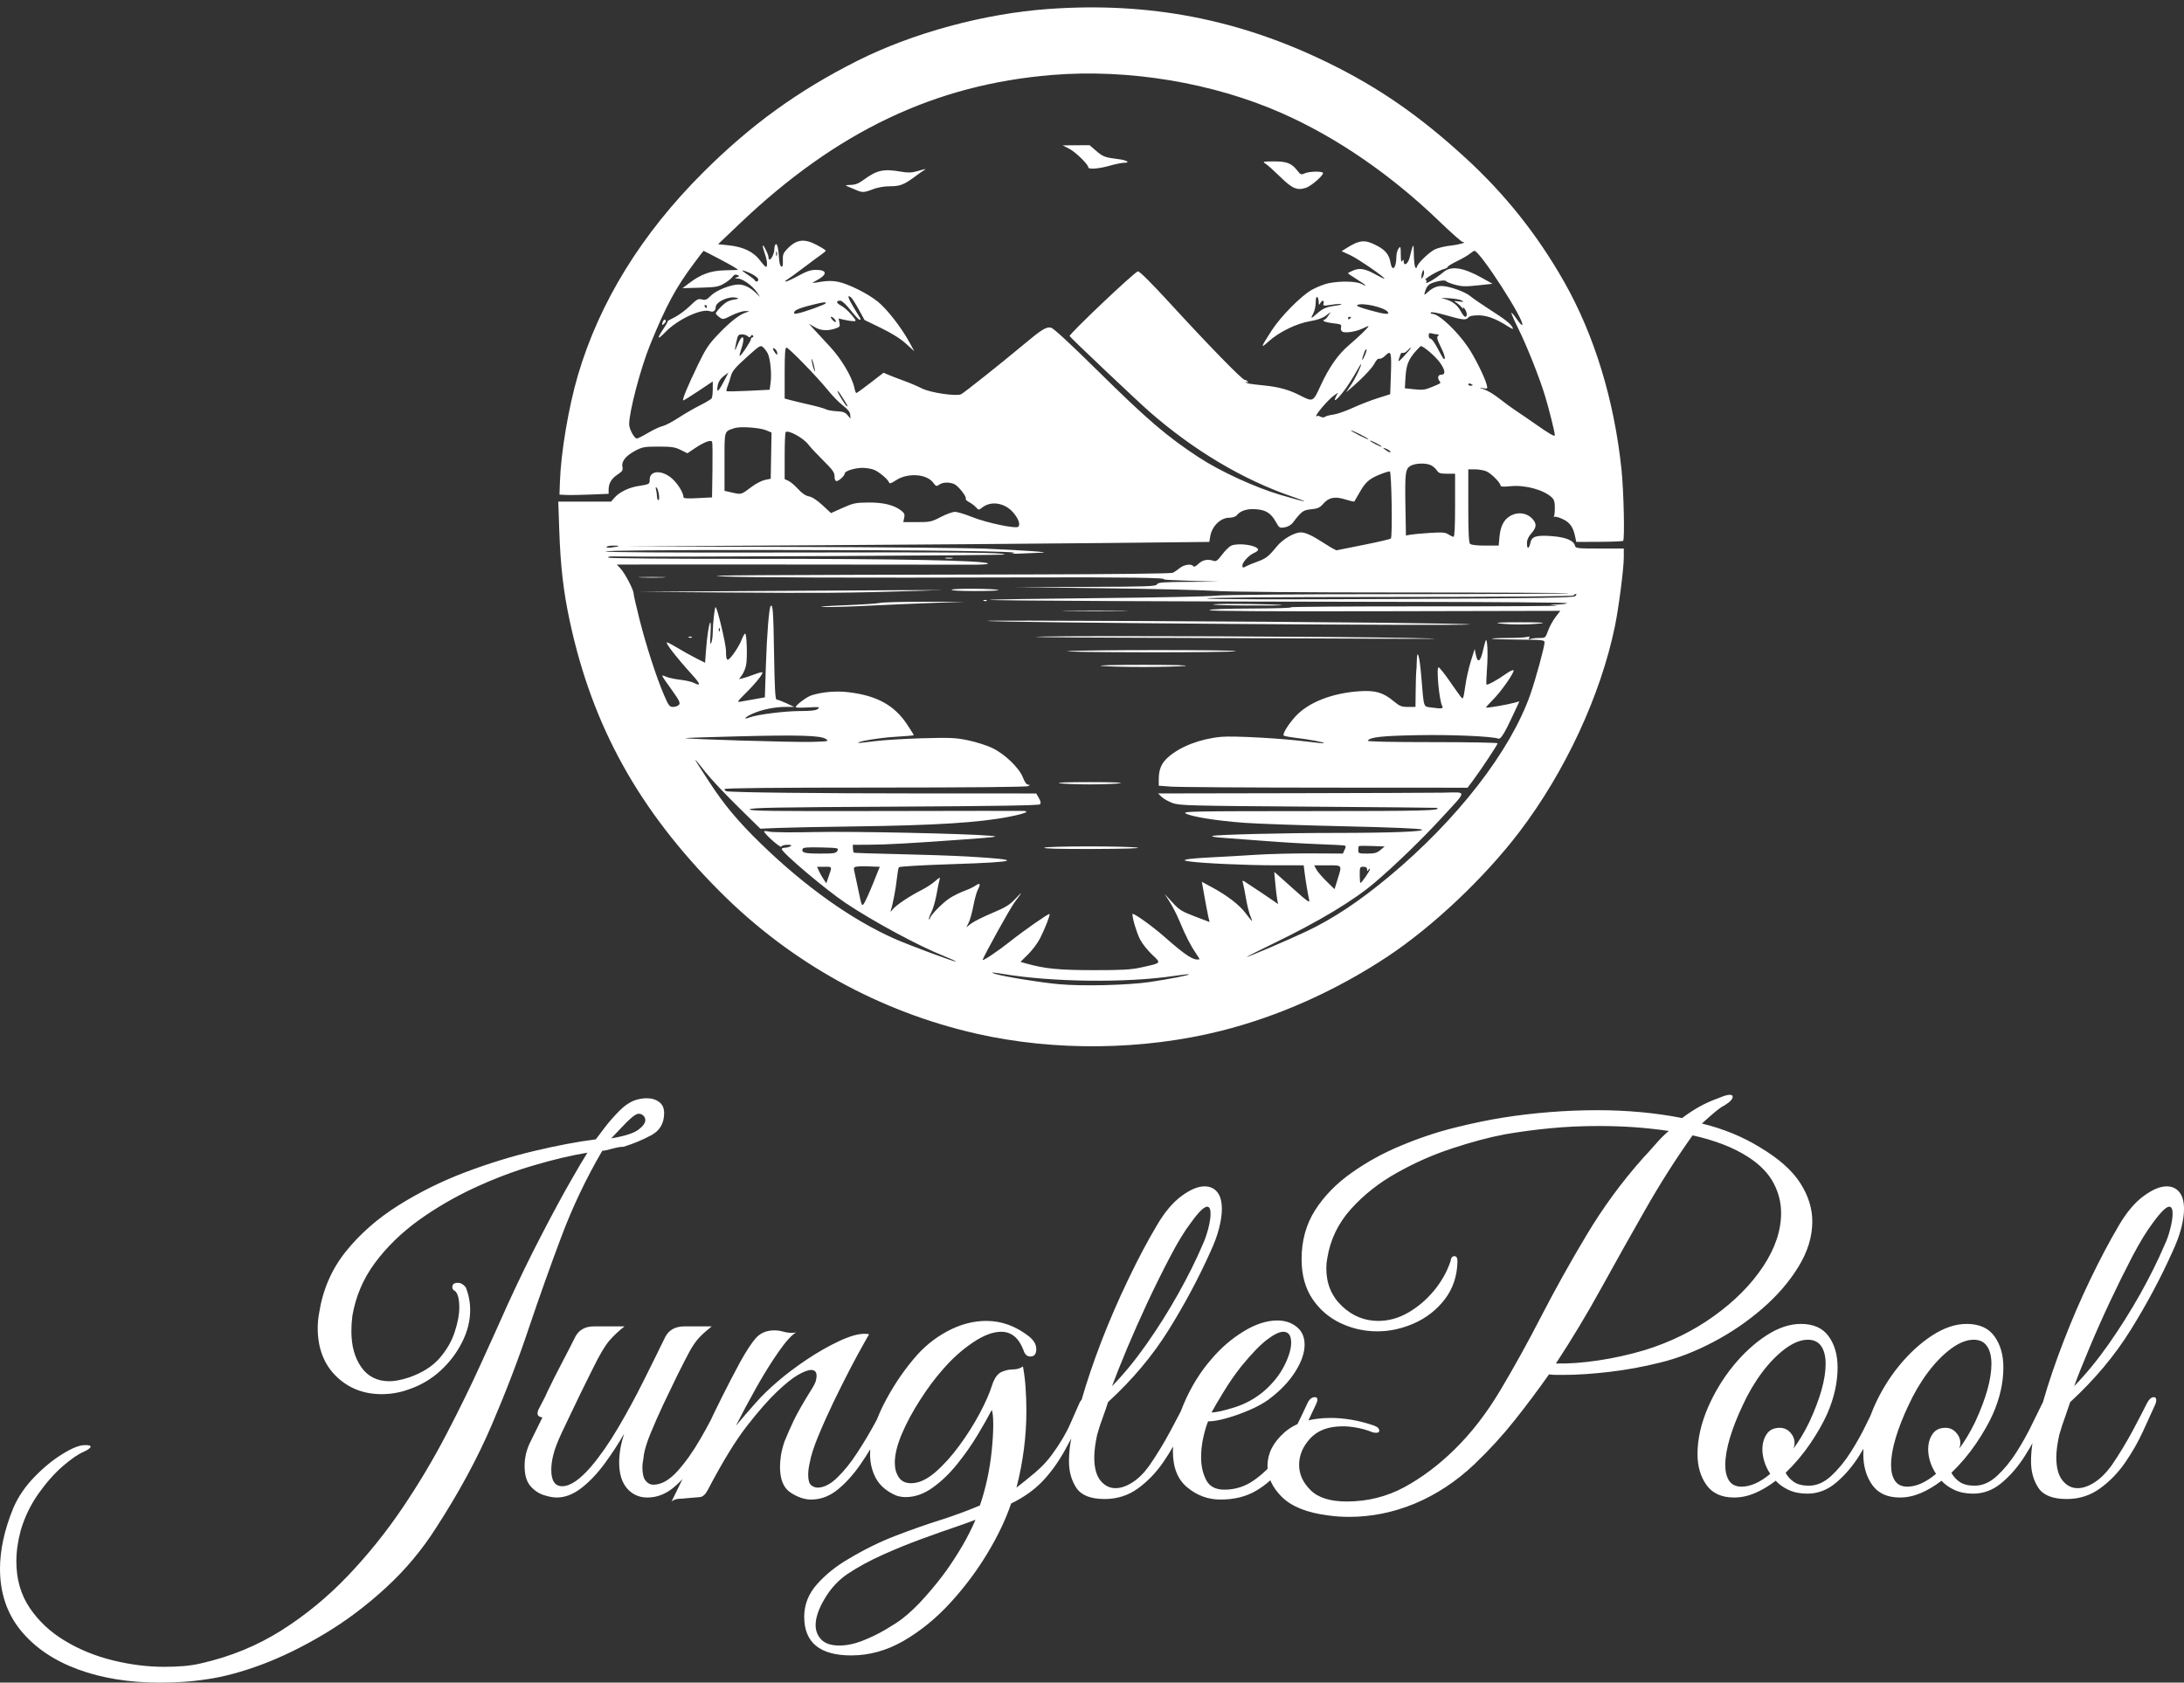
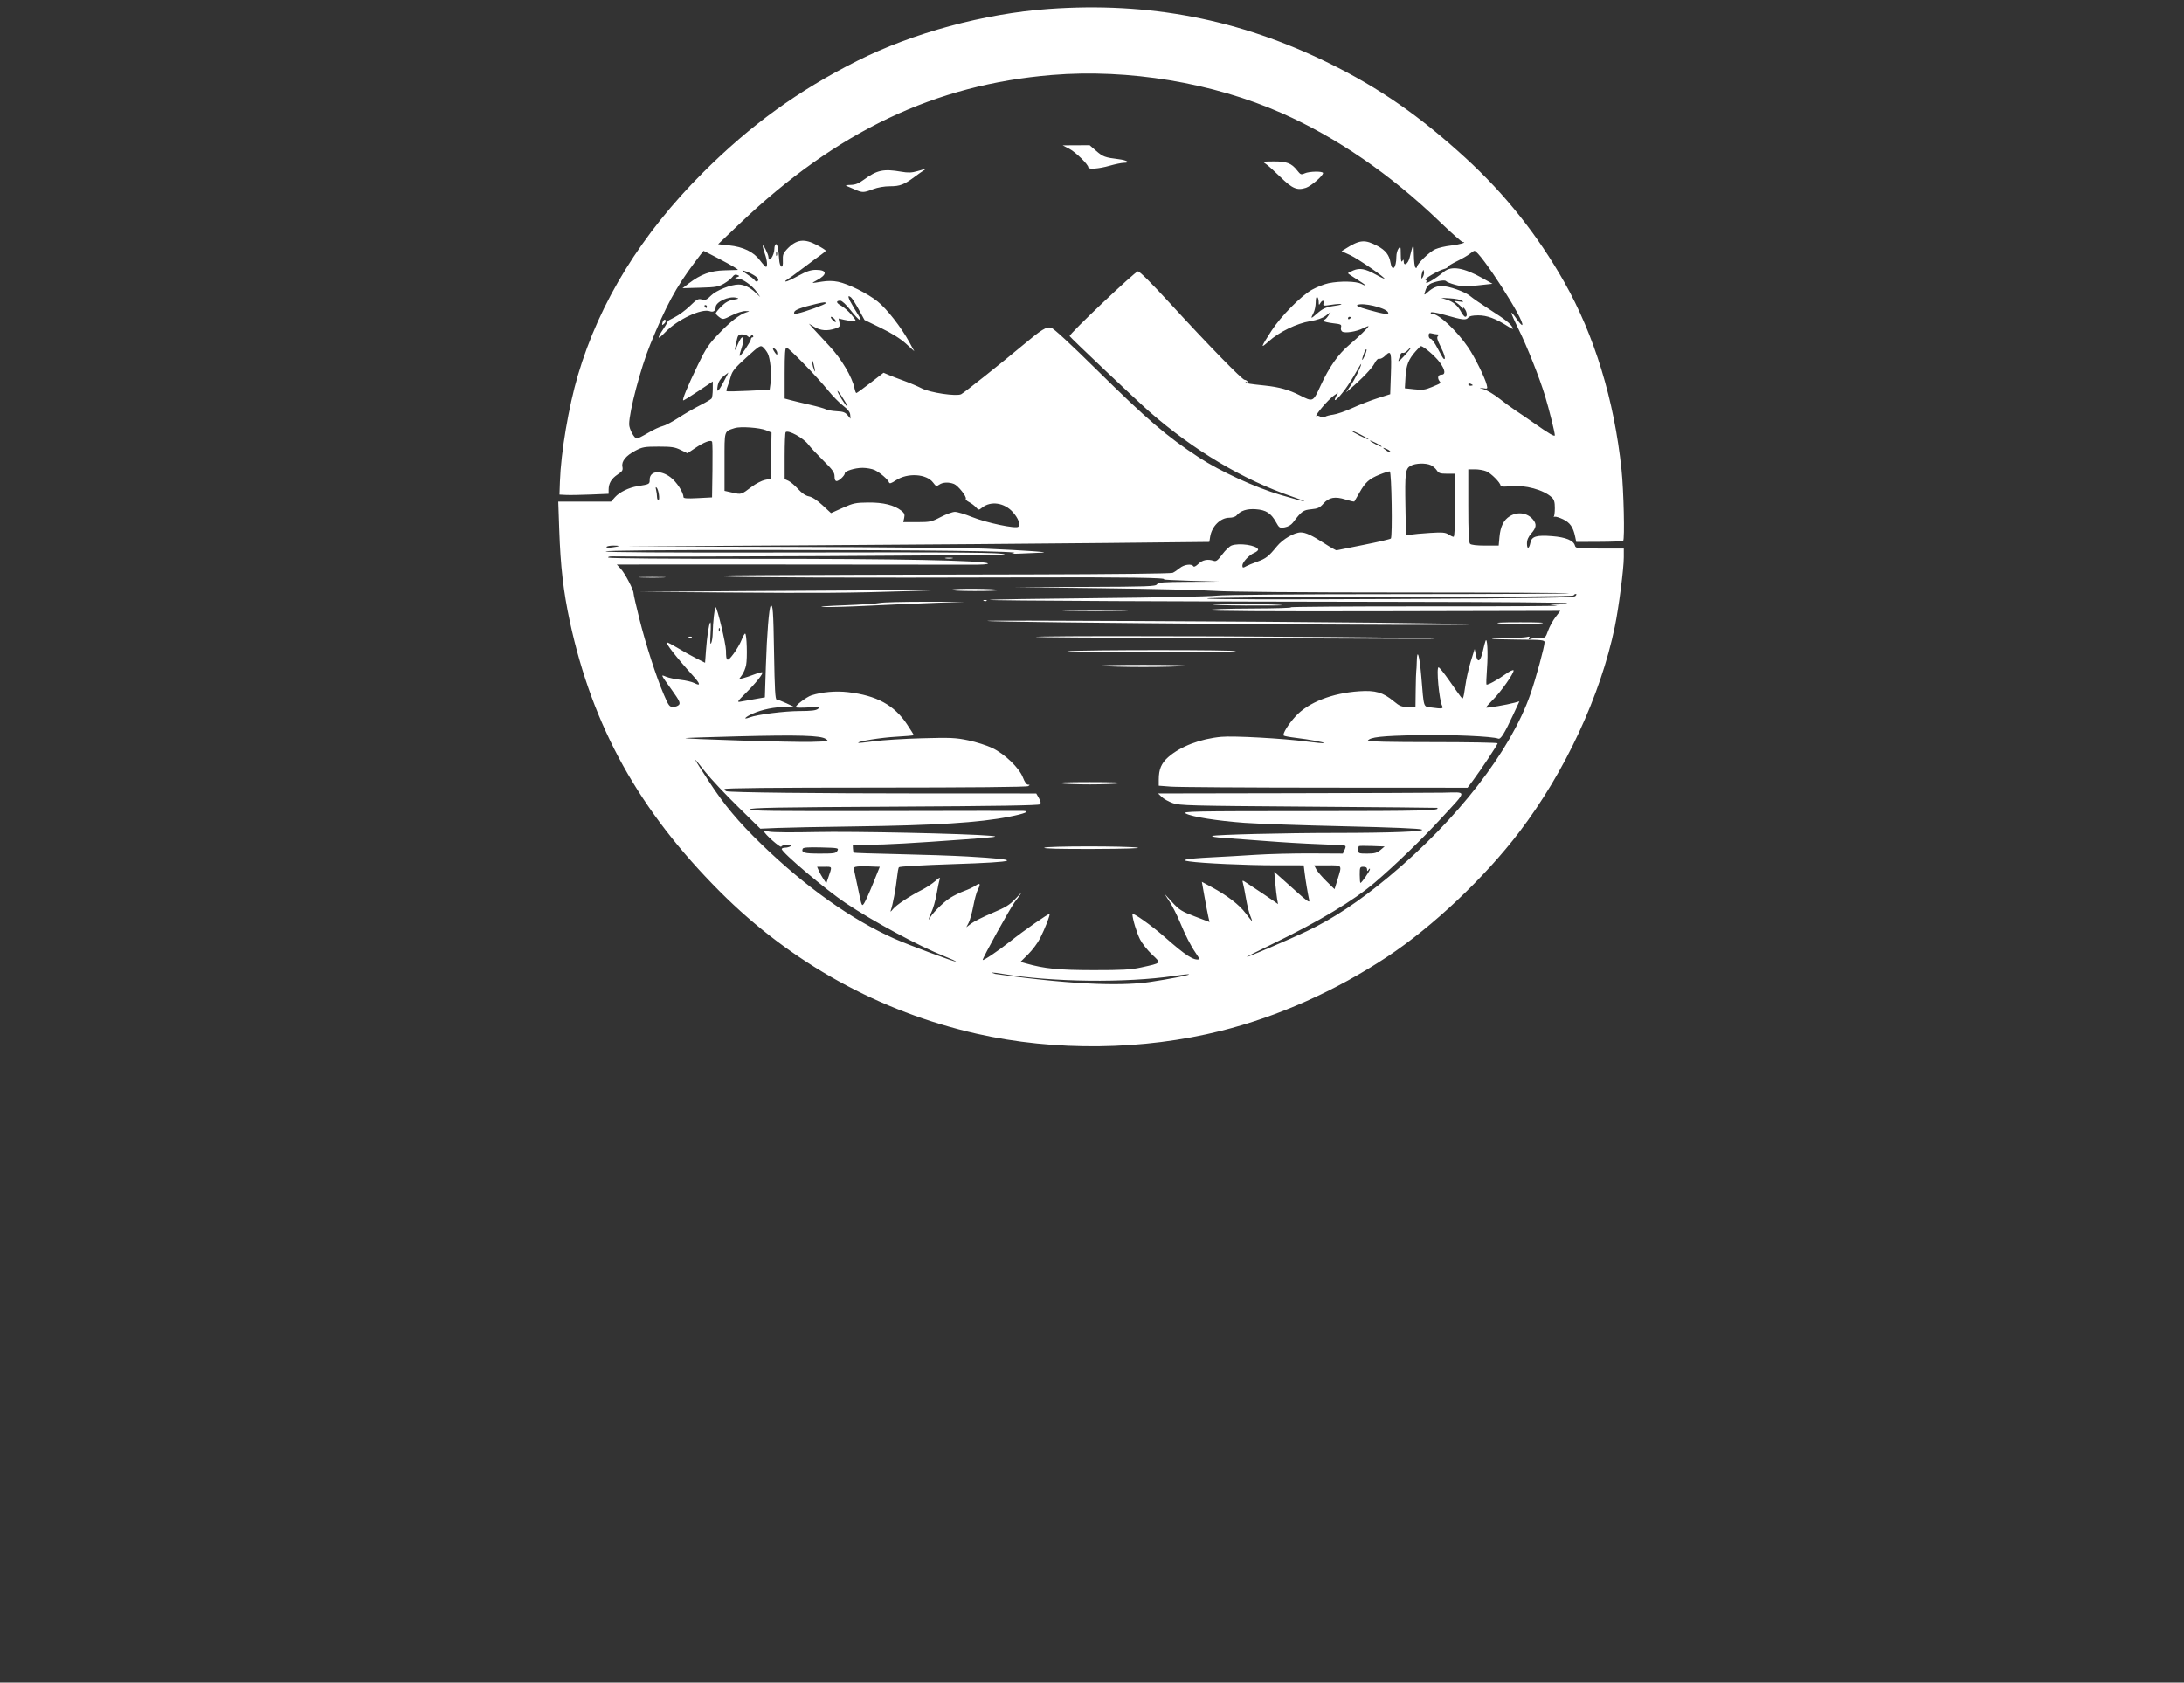
<svg xmlns="http://www.w3.org/2000/svg" width="202" height="155.666" viewBox="0 0 202 155.666" class="editor-view__logo-preview" data-v-719f541d="" data-v-33c5842a="">
  <rect x="0" y="0" width="202" height="155.666" fill="#333333" stroke="none" />
  <svg id="mark" viewBox="0 0 737 717" width="100" height="97.286" x="51" y="0" data-v-719f541d="" style="fill: rgb(255, 255, 255);">
    <rect x="0" y="0" width="100%" height="100%" fill="none" data-v-719f541d="" />
    <g data-v-719f541d="">
-       <path d="M 339 6.106 C 294.953 9.248, 246.212 22.472, 208.384 41.543 C 168.069 61.868, 135.876 85.178, 103.482 117.500 C 61.489 159.399, 32.771 205.925, 18.049 255.909 C 11.731 277.360, 6.494 308.355, 5.805 328.375 L 5.500 337.249 10 337.477 C 12.475 337.602, 20.012 337.477, 26.750 337.200 L 39 336.695 39 333.895 C 39 329.573, 40.925 326.316, 45.119 323.540 C 48.403 321.367, 48.872 320.608, 48.397 318.236 C 47.653 314.516, 50.765 310.687, 57.349 307.224 C 61.997 304.778, 63.525 304.513, 73 304.507 C 81.910 304.501, 84.199 304.844, 88.114 306.774 L 92.729 309.047 97.771 305.654 C 104.222 301.313, 108.906 299.592, 109.569 301.318 C 109.832 302.004, 109.924 310.793, 109.773 320.851 L 109.500 339.137 99.750 339.640 C 92.324 340.024, 90 339.844, 90 338.888 C 90 335.705, 85.381 328.619, 81.250 325.465 C 74.393 320.229, 67 321.034, 67 327.016 C 67 330.129, 66.917 330.173, 58.709 331.495 C 52.834 332.442, 46.399 335.569, 43.398 338.937 L 40.669 342 22.676 342 L 4.683 342 5.344 361.250 C 6.204 386.293, 8.168 403.289, 12.563 423.724 C 27.999 495.499, 59.813 552.748, 114.991 608.041 C 163.341 656.492, 223.577 689.812, 290 704.852 C 343.193 716.896, 403.483 716.174, 456.500 702.858 C 495.440 693.078, 534.638 675.589, 569.852 652.283 C 600.773 631.818, 636.057 598.466, 659.819 567.240 C 691 526.266, 715.141 474.345, 724.894 427.278 C 727.554 414.442, 731 387.738, 731 379.962 L 731 374 714.617 374 C 699.215 374, 698.203 373.883, 697.723 372.050 C 696.796 368.505, 691.494 366.297, 682.158 365.566 C 671.505 364.733, 668.206 365.722, 667.349 370.004 C 666.477 374.366, 665 374.737, 665 370.594 C 665 368.104, 665.881 366.067, 668 363.653 C 671.406 359.774, 671.715 357.437, 669.228 354.367 C 665.401 349.643, 658.747 348.637, 653.299 351.960 C 649.113 354.511, 646.904 358.963, 646.252 366.162 L 645.722 372 636.561 372 C 630.769 372, 626.959 371.559, 626.200 370.800 C 625.331 369.931, 625 362.756, 625 344.800 L 625 320 629.532 320 C 632.025 320, 635.519 320.608, 637.298 321.351 C 640.586 322.725, 647 329.194, 647 331.136 C 647 331.855, 649.241 331.978, 653.878 331.512 C 663.712 330.525, 676.343 333.944, 681.865 339.089 C 683.534 340.644, 684 342.252, 684 346.456 C 684 349.413, 683.663 352.022, 683.250 352.253 C 682.837 352.483, 683.125 352.511, 683.889 352.314 C 684.653 352.117, 687.253 352.912, 689.666 354.080 C 694.315 356.331, 696.500 359.454, 697.807 365.718 L 698.597 369.500 714.279 369.436 C 722.904 369.401, 730.231 369.102, 730.563 368.771 C 731.704 367.629, 730.940 334.465, 729.442 320.157 C 724.486 272.805, 710.984 228.577, 690.401 192.273 C 672.210 160.185, 650.072 132.357, 623.056 107.616 C 591.818 79.008, 564.203 59.849, 530.027 43.074 C 468.966 13.103, 407.546 1.216, 339 6.106 M 341.203 51.125 C 261.464 57.682, 194.529 89.526, 128.562 152.288 L 113.624 166.500 121.062 167.289 C 130.790 168.320, 137.796 171.710, 142.153 177.495 C 143.994 179.939, 145.838 181.952, 146.250 181.969 C 147.479 182.020, 147.105 177.548, 145.500 173 C 144.675 170.662, 144.019 168.243, 144.042 167.624 C 144.107 165.873, 147.911 173.280, 147.958 175.250 C 148.067 179.805, 152 174.222, 152 169.512 C 152 168.195, 152.427 166.854, 152.949 166.531 C 153.971 165.900, 154.839 169.829, 155.246 176.922 C 155.386 179.355, 156.054 181.527, 156.732 181.750 C 157.604 182.036, 157.906 180.828, 157.766 177.608 C 157.599 173.788, 158.042 172.562, 160.534 169.941 C 167.008 163.131, 172.251 162.418, 181.110 167.139 C 184.350 168.866, 186.994 170.553, 186.987 170.889 C 186.980 171.225, 185.665 172.400, 184.065 173.500 C 182.465 174.600, 176.958 178.684, 171.828 182.575 C 166.697 186.466, 161.600 190.165, 160.500 190.794 C 159.400 191.424, 159.084 191.953, 159.797 191.970 C 160.511 191.986, 164.374 190.200, 168.382 188 C 173.867 184.990, 176.795 184, 180.213 184 C 188.209 184, 188.334 187.195, 180.500 191.335 C 176.902 193.236, 176.944 193.243, 184.361 192.029 C 188.277 191.387, 191.927 191.419, 195.361 192.124 C 202.459 193.583, 215.351 199.984, 222.298 205.500 C 228.561 210.474, 238.424 223.097, 243.940 233.200 L 247.379 239.500 241.700 234.333 C 237.978 230.947, 232.126 227.272, 224.729 223.675 L 213.438 218.185 209.533 211.060 C 207.385 207.142, 205.026 203.436, 204.290 202.825 C 201.385 200.415, 202.084 203.105, 206.062 209.640 C 208.359 213.413, 210.436 216.838, 210.678 217.250 C 210.920 217.662, 210.649 218, 210.076 218 C 209.503 218, 206.735 215.075, 203.926 211.500 C 200.927 207.684, 198.054 205, 196.968 205 C 193.736 205, 194.008 206.549, 197.577 208.471 C 199.476 209.494, 202.629 212.282, 204.582 214.666 C 207.999 218.836, 208.046 218.999, 205.817 218.976 C 204.543 218.963, 201.764 218.549, 199.641 218.057 L 195.782 217.162 196.353 220.016 C 196.867 222.585, 196.572 222.986, 193.394 224.035 C 188.047 225.800, 183.465 225.443, 179.280 222.936 L 175.500 220.673 178.537 224.086 C 180.208 225.964, 185.169 231.325, 189.563 236 C 197.641 244.596, 205.094 257.171, 206.603 264.750 C 206.959 266.538, 207.531 267.994, 207.875 267.988 C 208.219 267.981, 212.528 264.862, 217.450 261.058 L 226.401 254.141 229.950 255.653 C 231.903 256.485, 236.650 258.310, 240.500 259.707 C 244.350 261.105, 249.750 263.403, 252.500 264.815 C 258.241 267.762, 276.154 270.408, 279.334 268.779 C 281.450 267.695, 307.031 247.358, 320.991 235.661 C 334.282 224.526, 337.349 222.620, 340.649 223.448 C 342.344 223.873, 353.817 234.460, 371.426 251.846 C 406.158 286.140, 419.489 297.578, 441.500 311.969 C 455.986 321.441, 479.916 332.424, 497.006 337.445 C 515.065 342.750, 518.537 343.256, 505 338.610 C 471.412 327.082, 437.781 307.061, 407.543 280.590 C 399.151 273.244, 353.604 230.097, 353.249 229.158 C 352.752 227.843, 397.935 185, 399.817 185 C 401.002 185, 409.136 193.106, 421.604 206.710 C 447.680 235.163, 470.910 259, 472.562 259 C 473.288 259, 474.203 259.520, 474.595 260.155 C 475.075 260.931, 474.849 261.042, 473.905 260.494 C 473.132 260.046, 472.847 260.061, 473.270 260.527 C 474.193 261.542, 474.946 261.677, 486.500 262.897 C 496.092 263.911, 502.733 265.765, 510 269.458 C 519.291 274.180, 519.116 274.261, 524.394 262.807 C 530.159 250.297, 536.293 241.557, 543.711 235.286 C 549.927 230.032, 557 223.193, 557 222.439 C 557 222.175, 555.313 222.809, 553.250 223.848 C 548.748 226.116, 541.040 227.344, 539.107 226.101 C 538.303 225.584, 537.942 224.331, 538.253 223.140 C 538.741 221.275, 538.221 221.011, 532.874 220.406 C 529.619 220.038, 526.714 219.346, 526.419 218.868 C 526.123 218.391, 526.307 218, 526.826 218 C 527.345 218, 528.547 216.813, 529.498 215.363 L 531.225 212.726 527.863 215.254 C 525.616 216.944, 522.063 218.186, 517.152 218.998 C 507.992 220.514, 496.091 226.314, 488.925 232.758 C 483.137 237.961, 483.326 237.234, 490.779 225.616 C 497.056 215.831, 511.072 201.624, 518.500 197.517 C 521.800 195.692, 526.885 193.705, 529.799 193.100 C 537.509 191.500, 548.540 191.711, 552.050 193.526 C 557.088 196.131, 555.295 194.305, 549 190.419 C 545.700 188.382, 543 186.532, 543 186.307 C 543 186.082, 544.622 185.220, 546.604 184.392 C 551.029 182.543, 554.720 183.203, 561.735 187.095 C 564.614 188.693, 567.299 190, 567.702 190 C 569.496 190, 549.897 176.432, 544.577 173.990 L 538.654 171.273 541.077 169.731 C 551.083 163.364, 554.432 163.068, 563.233 167.770 C 568.560 170.617, 571.124 173.897, 571.947 178.918 C 573.069 185.765, 575.956 182.924, 575.986 174.941 C 575.994 172.984, 576.661 170.509, 577.468 169.441 C 578.813 167.663, 578.940 168.005, 578.984 173.500 C 579.017 177.752, 579.313 179.063, 580 178 C 580.828 176.718, 580.972 176.754, 580.985 178.250 C 581.016 181.806, 583.927 179.984, 584.978 175.750 C 587.573 165.301, 587.791 165.147, 587.898 173.691 C 587.954 178.196, 588.450 182.160, 589 182.500 C 589.550 182.840, 590 182.631, 590 182.037 C 590 179.952, 598.539 171.673, 602.500 169.917 C 604.700 168.941, 609.425 167.828, 613 167.443 C 618.870 166.811, 624.647 165.111, 621.197 165.030 C 620.481 165.014, 613.302 158.650, 605.243 150.888 C 572.130 118.994, 535.212 93.641, 497.851 77.136 C 450.856 56.375, 393.391 46.833, 341.203 51.125 M 353.127 101.503 C 357.409 103.734, 366 112.167, 366 114.141 C 366 115.641, 373.262 115.070, 380.500 113 C 384.346 111.900, 388.759 111, 390.306 111 C 394.942 111, 392.390 109.236, 386.749 108.541 C 377.364 107.385, 375.979 106.877, 371.398 102.911 L 366.878 99 357.689 99.047 L 348.500 99.093 353.127 101.503 M 487 111.760 C 488.375 112.670, 492.849 116.692, 496.943 120.698 C 505.061 128.642, 508.353 130.029, 514.373 128.042 C 517.888 126.882, 526 119.877, 526 118.001 C 526 116.603, 516.650 116.747, 513.474 118.194 C 511.075 119.287, 510.642 119.117, 508.339 116.174 C 504.504 111.274, 501.148 109.993, 492.300 110.052 C 484.695 110.104, 484.562 110.146, 487 111.760 M 249.500 116.680 C 245.562 117.808, 243.201 117.888, 238.385 117.056 C 226.403 114.987, 221.929 115.945, 213.008 122.494 C 209.354 125.176, 207.206 126.019, 203.866 126.079 C 201.465 126.122, 200.175 126.406, 201 126.708 C 201.825 127.011, 204.388 128.101, 206.695 129.129 C 211.940 131.468, 212.769 131.460, 219.239 129.001 C 222.477 127.770, 226.922 127.001, 230.800 127.001 C 237.548 127, 240.407 125.914, 247.432 120.684 C 249.785 118.933, 252.563 116.964, 253.605 116.309 C 255.897 114.868, 255.794 114.877, 249.500 116.680 M 97.367 179.292 C 84.767 196.155, 78.205 208.314, 67.336 234.942 C 60.857 250.815, 53 280.591, 53 289.271 C 53 292.544, 56.500 299, 58.273 299 C 58.884 299, 62.335 297.254, 65.942 295.121 C 69.549 292.988, 73.958 290.928, 75.740 290.544 C 77.522 290.160, 82.383 287.624, 86.541 284.910 C 90.700 282.195, 97.342 278.347, 101.301 276.359 C 105.260 274.372, 108.831 272.240, 109.235 271.623 C 109.639 271.005, 109.976 268.154, 109.985 265.286 L 110 260.072 100.332 266.536 C 95.015 270.091, 90.324 273, 89.907 273 C 88.840 273, 92.676 263.676, 99.909 248.691 C 105.218 237.692, 107.181 234.742, 113.796 227.817 C 121.840 219.397, 128.333 214.337, 132.841 212.975 C 135.452 212.187, 135.440 212.170, 132.221 212.086 C 130.408 212.038, 126.264 213.352, 122.946 215.027 C 117.095 217.981, 116.889 218.011, 114.506 216.277 C 113.162 215.300, 112.049 214.110, 112.031 213.632 C 112.014 213.155, 113.731 211.034, 115.846 208.919 C 118.653 206.112, 120.882 204.878, 124.096 204.350 C 127.882 203.729, 128.149 203.539, 126 202.997 C 120.931 201.718, 112.036 205.797, 111.985 209.424 C 111.949 211.952, 110.337 213.060, 107.969 212.184 C 102.419 210.131, 85.896 217.886, 77.750 226.367 C 72.162 232.185, 71.620 231.252, 76.432 224.100 C 78.320 221.295, 79.582 219, 79.236 219 C 78.890 219, 80.989 217.813, 83.899 216.363 C 86.810 214.912, 91.566 211.407, 94.469 208.574 C 99.134 204.018, 100.073 203.509, 102.572 204.178 C 104.977 204.821, 105.920 204.413, 108.883 201.451 C 112.348 197.985, 122.328 194, 127.540 194 C 131.231 194, 135.223 195.864, 138.916 199.311 L 142.331 202.500 140.034 199.161 C 137.009 194.764, 130.359 190.018, 127.100 189.930 C 124.769 189.867, 124.707 189.774, 126.500 189.037 C 128.382 188.263, 128.393 188.171, 126.686 187.476 C 125.425 186.962, 124.440 187.354, 123.453 188.764 C 122.672 189.878, 120.102 191.923, 117.740 193.306 C 113.920 195.545, 112.120 195.860, 101.403 196.161 L 89.359 196.500 93.711 193.180 C 101.794 187.014, 108.537 184.554, 118 184.318 C 122.675 184.202, 126.713 184.083, 126.973 184.053 C 127.937 183.944, 123.225 181.134, 113.701 176.139 C 108.312 173.313, 103.812 171.019, 103.701 171.042 C 103.591 171.066, 100.740 174.778, 97.367 179.292 M 153.158 173 C 153.158 174.375, 153.385 174.938, 153.662 174.250 C 153.940 173.563, 153.940 172.438, 153.662 171.750 C 153.385 171.063, 153.158 171.625, 153.158 173 M 626 173.064 C 624.625 174.175, 620.688 176.448, 617.250 178.114 C 613.813 179.781, 611 181.513, 611 181.964 C 611 182.415, 609.835 183.075, 608.412 183.433 C 604.617 184.385, 594.456 190.319, 595.834 190.778 C 596.482 190.994, 596.758 191.582, 596.447 192.085 C 594.869 194.640, 601.878 190.656, 608.327 185.333 C 613.515 181.051, 621.816 182.424, 634.772 189.710 L 641.500 193.493 631.500 194.578 C 623.197 195.478, 620.567 195.405, 616 194.147 C 612.975 193.314, 610.219 192.217, 609.875 191.709 C 609.212 190.731, 604.282 191.440, 599.815 193.157 C 598.210 193.774, 596.702 195.417, 596.065 197.244 C 594.593 201.467, 594.688 201.633, 597.250 199.299 C 600.516 196.324, 603.467 195, 606.829 195 C 611.707 195, 622.810 198.901, 626.267 201.829 C 628.045 203.336, 634 207.453, 639.500 210.979 C 650.388 217.958, 653.666 220.539, 655.155 223.302 C 655.916 224.715, 655.205 224.523, 651.864 222.414 C 643.562 217.173, 637.748 215.020, 631.872 215.010 C 627.944 215.003, 625.847 215.479, 624.928 216.587 C 623.372 218.462, 621.170 218.198, 608.762 214.651 C 603.790 213.230, 599.777 212.552, 599.452 213.077 C 599.139 213.585, 599.615 214, 600.511 214 C 604.915 214, 617.283 225.588, 624.931 236.881 C 629.448 243.551, 636.339 257.452, 637.560 262.359 C 638.255 265.152, 638.193 265.205, 634.886 264.642 C 632.019 264.154, 632.150 264.281, 635.740 265.466 C 638.071 266.237, 642.709 269.034, 646.047 271.683 C 649.384 274.333, 654.503 278.075, 657.423 280 C 660.343 281.925, 665.604 285.523, 669.116 287.996 C 680.128 295.750, 684 298.023, 683.993 296.728 C 683.981 294.711, 680.096 279.110, 677.336 270 C 673.576 257.588, 665.016 236.034, 659.108 224.104 C 656.276 218.386, 654.150 213.516, 654.383 213.283 C 654.616 213.050, 656.244 214.948, 658 217.500 C 659.756 220.052, 661.445 221.888, 661.753 221.580 C 664.028 219.306, 632.834 170.901, 629.172 171.022 C 628.802 171.034, 627.375 171.953, 626 173.064 M 133.131 186.805 C 135.677 188.455, 138.066 190.298, 138.440 190.902 C 139.419 192.487, 141 192.251, 141 190.520 C 141 189.048, 135.769 185.915, 131 184.531 C 129.440 184.078, 130.242 184.934, 133.131 186.805 M 593.720 185.332 C 593.324 186.339, 593.014 187.914, 593.030 188.832 C 593.058 190.320, 593.173 190.308, 594.098 188.719 C 594.668 187.739, 594.978 186.164, 594.788 185.219 C 594.471 183.649, 594.378 183.659, 593.720 185.332 M 520.994 206.191 C 520.990 208.561, 520.315 211.789, 519.494 213.364 C 517.339 217.496, 517.584 217.572, 521.623 214.026 C 525.986 210.195, 527.971 209.332, 534.500 208.429 C 537.250 208.049, 539.001 207.555, 538.392 207.333 C 537.782 207.110, 534.709 207.332, 531.561 207.825 C 526.247 208.658, 525.874 208.590, 526.326 206.861 C 526.942 204.508, 525.430 204.433, 524.080 206.750 C 523.205 208.253, 523.057 208.120, 523.030 205.809 C 523.014 204.329, 522.550 202.840, 522 202.500 C 521.393 202.125, 520.998 203.574, 520.994 206.191 M 610.369 204.325 C 614.895 205.825, 617.835 208.359, 620.203 212.803 C 621.140 214.561, 622.378 216, 622.953 216 C 624.529 216, 624.210 212.642, 622.426 210.441 C 621.560 209.374, 621.149 209.175, 621.513 210 C 621.876 210.825, 621.347 210.546, 620.337 209.380 C 619.327 208.214, 617.600 206.743, 616.500 206.110 C 614.828 205.148, 615.157 205.054, 618.500 205.537 C 621.793 206.013, 622.174 205.910, 620.654 204.954 C 619.638 204.315, 616.038 203.624, 612.654 203.418 L 606.500 203.044 610.369 204.325 M 180.500 207.196 C 170.622 209.527, 166.154 211.156, 165.587 212.635 C 165.092 213.923, 165.507 214.131, 167.737 213.716 C 172.320 212.861, 186.994 207.554, 186.997 206.750 C 187.001 205.858, 185.832 205.939, 180.500 207.196 M 549.592 207.844 C 548.159 208.440, 550.035 209.305, 557.132 211.319 C 568.069 214.422, 571.900 214.789, 570.045 212.555 C 567.560 209.560, 553.341 206.285, 549.592 207.844 M 104.500 209 C 104.840 209.550, 105.316 210, 105.559 210 C 105.802 210, 106 209.550, 106 209 C 106 208.450, 105.523 208, 104.941 208 C 104.359 208, 104.160 208.450, 104.500 209 M 191.506 218.006 C 192.504 219.110, 193.538 219.795, 193.803 219.530 C 194.475 218.858, 191.981 216, 190.723 216 C 190.155 216, 190.507 216.903, 191.506 218.006 M 543 217.059 C 543 217.641, 543.450 217.840, 544 217.500 C 544.550 217.160, 545 216.684, 545 216.441 C 545 216.198, 544.550 216, 544 216 C 543.450 216, 543 216.477, 543 217.059 M 75.695 220.057 C 75.254 221.745, 75.412 221.903, 76.579 220.935 C 78.170 219.614, 78.465 218, 77.117 218 C 76.631 218, 75.991 218.926, 75.695 220.057 M 598 228.883 C 598 230.048, 598.617 231, 599.371 231 C 600.125 231, 602.262 233.967, 604.121 237.594 C 605.979 241.220, 607.837 244.397, 608.250 244.653 C 609.882 245.665, 608.851 241.647, 606.058 236.114 C 603.851 231.743, 603.401 229.999, 604.258 229.142 C 605.114 228.286, 605.037 227.997, 603.950 227.986 C 603.153 227.979, 601.487 227.701, 600.250 227.370 C 598.435 226.883, 598 227.176, 598 228.883 M 126.083 233.049 C 124.617 239.886, 124.788 240.298, 126.918 235.046 C 130.246 226.837, 132.437 229.290, 129.446 237.878 C 128.608 240.285, 128.101 242.435, 128.321 242.654 C 128.907 243.240, 136 232.699, 136 231.241 C 136 230.559, 136.477 230, 137.059 230 C 137.641 230, 137.810 229.502, 137.434 228.893 C 136.957 228.121, 136.498 228.194, 135.917 229.135 C 135.253 230.209, 134.830 230.230, 133.842 229.242 C 133.159 228.559, 131.377 228, 129.883 228 C 127.428 228, 127.061 228.488, 126.083 233.049 M 132.981 243.664 C 125.319 250.579, 123.283 253.014, 122.371 256.360 C 121.749 258.637, 120.724 261.800, 120.093 263.389 C 119.461 264.977, 119.146 266.479, 119.393 266.726 C 119.640 266.973, 126.352 266.853, 134.309 266.459 L 148.777 265.742 149.431 260.809 C 150.226 254.818, 149.195 244.416, 147.469 240.998 C 146.774 239.621, 145.363 237.733, 144.333 236.802 C 142.547 235.185, 142.032 235.496, 132.981 243.664 M 589.122 239.513 C 584.180 245.142, 582.697 248.922, 582.210 257.121 L 581.758 264.741 588.283 265.440 C 593.807 266.031, 595.626 265.795, 600.154 263.893 C 606.718 261.137, 606.488 261.320, 605.331 259.774 C 603.771 257.690, 604.364 255.500, 606.489 255.498 C 609.759 255.495, 609.377 252.281, 605.475 246.966 C 602.440 242.831, 594.465 236, 592.673 236 C 592.417 236, 590.819 237.581, 589.122 239.513 M 151 237.686 C 151 238.199, 151.661 239.491, 152.468 240.559 C 153.702 242.190, 153.941 242.240, 153.968 240.872 C 153.986 239.977, 153.325 238.685, 152.500 238 C 151.675 237.315, 151 237.174, 151 237.686 M 159 254.370 L 159 271.740 163.250 272.875 C 165.588 273.499, 171.476 274.912, 176.337 276.016 C 181.197 277.119, 186.052 278.493, 187.126 279.067 C 188.200 279.642, 191.514 280.235, 194.490 280.384 C 198.806 280.601, 200.304 281.146, 201.892 283.078 L 203.883 285.500 203.691 282.831 C 203.556 280.941, 202.117 279.105, 198.765 276.547 C 196.161 274.559, 191.599 269.910, 188.627 266.216 C 181.309 257.122, 161.749 237, 160.227 237 C 159.305 237, 159 241.313, 159 254.370 M 583.468 239.035 C 582.455 240.155, 581.080 240.861, 580.412 240.604 C 579.744 240.348, 578.979 240.895, 578.712 241.819 C 578.445 242.744, 577.896 244.400, 577.493 245.500 C 576.770 247.467, 579.238 245.224, 584.405 239.215 C 586.796 236.435, 585.965 236.276, 583.468 239.035 M 554.162 240.111 C 552.191 245.373, 552.147 247.243, 554.089 243.160 C 555.225 240.773, 555.907 238.574, 555.605 238.272 C 555.303 237.970, 554.653 238.798, 554.162 240.111 M 568.508 242.401 C 567.008 243.902, 565.156 244.890, 564.393 244.597 C 563.517 244.261, 562.299 245.433, 561.082 247.783 C 559.346 251.134, 552.418 258.377, 544.587 265.026 L 541.674 267.500 544.852 262.798 C 547.762 258.493, 552.016 249.771, 551.989 248.167 C 551.982 247.800, 550.382 250.366, 548.432 253.869 C 546.482 257.372, 543.181 262.548, 541.096 265.370 C 535.629 272.770, 532.139 275.346, 535.116 269.784 L 536.231 267.699 533.277 269.803 C 529.459 272.522, 520.576 282.910, 521.382 283.715 C 521.722 284.055, 522 284.018, 522 283.631 C 522 283.245, 522.929 283.427, 524.064 284.034 C 525.358 284.727, 526.570 284.792, 527.314 284.208 C 527.966 283.695, 530.525 283.013, 533 282.690 C 535.475 282.368, 541.325 280.341, 546 278.185 C 550.675 276.029, 558.386 273.031, 563.135 271.522 L 571.770 268.780 572.230 255.640 C 572.774 240.068, 572.350 238.559, 568.508 242.401 M 177.625 247 C 177.974 248.925, 178.653 251.400, 179.135 252.500 C 179.735 253.873, 179.811 253.403, 179.375 251 C 179.026 249.075, 178.347 246.600, 177.865 245.500 C 177.265 244.127, 177.189 244.597, 177.625 247 M 117.287 256.554 C 115.216 258.187, 113.841 260.331, 113.417 262.590 C 112.362 268.216, 113.551 267.593, 117.283 260.565 C 119.200 256.954, 120.709 254.005, 120.635 254.011 C 120.561 254.017, 119.054 255.162, 117.287 256.554 M 625 262.031 C 625 262.564, 625.675 263, 626.500 263 C 627.325 263, 628 262.823, 628 262.607 C 628 262.391, 627.325 261.955, 626.500 261.638 C 625.675 261.322, 625 261.499, 625 262.031 M 195 266.608 C 195 267.862, 200.749 277, 201.537 277 C 202.162 277, 202.045 276.783, 197.803 270.054 C 196.261 267.609, 195 266.058, 195 266.608 M 124.942 291.884 C 117.587 294.301, 118 292.934, 118 314.876 L 118 334.682 123.485 335.909 C 129.532 337.262, 129.379 337.310, 136.562 331.876 C 139.346 329.770, 143.396 327.679, 145.562 327.230 L 149.500 326.413 149.776 310.666 L 150.051 294.919 146.293 293.349 C 141.980 291.547, 128.732 290.638, 124.942 291.884 M 545 293.471 C 545 293.746, 547.700 295.334, 551 297 C 554.300 298.666, 557 299.804, 557 299.529 C 557 299.254, 554.300 297.666, 551 296 C 547.700 294.334, 545 293.196, 545 293.471 M 159.678 294.656 C 159.305 295.028, 159 302.386, 159 311.006 L 159 326.679 161.566 327.848 C 162.978 328.492, 165.932 330.994, 168.130 333.409 C 170.799 336.342, 173.265 338.015, 175.553 338.444 C 177.750 338.856, 181.064 341.017, 184.789 344.465 L 190.597 349.843 198.549 346.280 C 205.773 343.044, 207.368 342.710, 216 342.628 C 226.229 342.531, 233.645 344.360, 238.498 348.177 C 240.616 349.843, 240.989 350.775, 240.475 353.115 L 239.841 356 249.278 356 C 258.118 356, 259.141 355.778, 265.431 352.500 C 269.124 350.575, 273.469 349, 275.087 349 C 276.705 349, 281.932 350.574, 286.703 352.498 C 296.553 356.469, 316.694 360.706, 318.263 359.137 C 319.848 357.552, 318.227 353.257, 314.476 349.105 C 308.740 342.756, 299.569 341.405, 293.676 346.040 C 291.291 347.917, 291.232 347.914, 289.381 345.869 C 288.349 344.728, 286.251 343.147, 284.720 342.355 C 283.188 341.563, 282.166 340.540, 282.449 340.082 C 283.287 338.727, 277.147 331.007, 274.401 329.963 C 270.767 328.581, 266.765 328.776, 264.374 330.451 C 262.472 331.783, 262.131 331.668, 260.188 329.040 C 255.765 323.058, 242.765 322.243, 234.889 327.454 C 231.715 329.555, 230.482 329.946, 230.152 328.957 C 229.487 326.961, 224.032 322.243, 220.395 320.517 C 218.636 319.683, 214.889 319, 212.067 319 C 206.909 319, 200 321.153, 200 322.760 C 200 324.222, 196.006 328, 194.461 328 C 193.484 328, 193 326.939, 193 324.797 C 193 322.128, 191.708 320.316, 185.250 313.928 C 180.988 309.712, 176.452 304.852, 175.170 303.127 C 171.803 298.595, 161.417 292.916, 159.678 294.656 M 558 300.459 C 558 300.734, 559.800 301.878, 562 303 C 564.200 304.122, 566 304.816, 566 304.541 C 566 304.266, 564.200 303.122, 562 302 C 559.800 300.878, 558 300.184, 558 300.459 M 567 305.406 C 567 305.606, 568.125 306.507, 569.500 307.408 C 570.875 308.309, 572 308.658, 572 308.184 C 572 307.709, 570.875 306.808, 569.500 306.182 C 568.125 305.555, 567 305.206, 567 305.406 M 585.794 317.549 C 582.104 319.552, 581.755 322.227, 582.159 345.463 L 582.500 365.138 585.500 364.576 C 587.150 364.267, 593.094 363.722, 598.710 363.365 C 607.247 362.823, 609.329 362.986, 611.424 364.358 C 612.802 365.261, 614.395 366, 614.965 366 C 615.646 366, 616 358.654, 616 344.500 L 616 323 610.523 323 C 605.880 323, 604.812 322.643, 603.509 320.654 C 602.664 319.364, 600.832 317.789, 599.439 317.154 C 595.968 315.573, 589.066 315.773, 585.794 317.549 M 564.584 323.575 C 557.400 326.475, 554.823 328.790, 550.780 335.978 C 549.071 339.015, 547.516 341.693, 547.325 341.929 C 547.133 342.165, 544.452 341.562, 541.368 340.590 C 534.142 338.312, 530.020 339.075, 526.232 343.389 C 523.785 346.176, 522.443 346.799, 517.965 347.229 C 512.460 347.758, 511.342 348.570, 505.500 356.282 C 504.258 357.921, 502.125 359.160, 499.874 359.549 C 496.415 360.147, 496.137 359.980, 493.874 355.927 C 490.483 349.856, 487.108 347.708, 480.174 347.206 C 474.143 346.770, 469.751 348.186, 467.055 351.434 C 466.309 352.333, 464.197 353, 462.100 353 C 456.076 353, 450.203 358.811, 449.050 365.913 L 448.467 369.500 376.484 370.254 C 336.893 370.668, 247.125 371.363, 177 371.797 L 49.500 372.586 162.500 372.899 C 224.650 373.071, 284.950 373.621, 296.500 374.122 C 322.745 375.259, 341.210 376.572, 334.404 376.817 C 331.601 376.918, 325.076 377.195, 319.904 377.433 C 314.370 377.688, 312.352 377.579, 315 377.167 C 323.414 375.860, 256.519 375, 146.337 375 C 75.715 375, 37 375.346, 37 375.978 C 37 376.612, 78.835 376.876, 155.750 376.728 C 284.040 376.482, 306.885 376.681, 309.076 378.068 C 310.133 378.737, 74.612 379.893, 41.711 379.381 C 39.467 379.346, 38.288 379.688, 38.821 380.221 C 39.342 380.742, 81.053 381.082, 138.110 381.029 C 234.157 380.940, 295.386 382.149, 297.500 384.178 C 298.140 384.793, 293.467 385.095, 284.500 385.020 C 276.800 384.956, 219.659 384.904, 157.520 384.907 L 44.540 384.911 47.164 387.705 C 50.104 390.836, 56 402.076, 56 404.550 C 56 405.434, 57.768 413.209, 59.929 421.828 C 64.395 439.638, 71.487 461.599, 76.699 473.750 C 79.909 481.235, 80.493 482, 82.996 482 C 84.514 482, 86.309 481.332, 86.986 480.516 C 88.003 479.291, 87.188 477.591, 82.314 470.766 C 74.163 459.354, 74.379 459.846, 78.213 461.425 C 80.021 462.170, 84.425 463.106, 88 463.506 C 91.575 463.906, 95.779 464.889, 97.343 465.690 C 101.947 468.050, 101.640 466.386, 96.406 460.607 C 85.361 448.416, 77.240 438, 78.779 438 C 79.338 438, 82.655 439.737, 86.151 441.861 C 89.646 443.984, 95.262 447.113, 98.630 448.813 L 104.754 451.905 105.353 443.702 C 106.068 433.921, 107.384 425.283, 108.299 424.368 C 108.663 424.004, 108.736 427.485, 108.462 432.103 C 108.125 437.793, 108.270 439.855, 108.912 438.500 C 109.433 437.400, 109.894 434.475, 109.937 432 C 110.063 424.655, 111.241 414, 111.926 414 C 112.991 414, 119.003 439.210, 119.002 443.668 C 118.999 451.206, 119.842 451.573, 124.088 445.882 C 126.209 443.040, 128.693 438.754, 129.608 436.357 C 130.523 433.961, 131.628 432, 132.062 432 C 133.168 432, 133.676 448.648, 132.719 453.500 C 132.285 455.700, 131.021 458.752, 129.911 460.283 L 127.892 463.065 130.696 462.389 C 132.238 462.017, 135.696 460.861, 138.380 459.820 C 141.064 458.779, 143.489 458.156, 143.769 458.436 C 144.563 459.230, 139.234 465.883, 132.327 472.721 C 126.762 478.229, 126.355 478.884, 128.771 478.436 C 130.272 478.159, 134.650 477.379, 138.500 476.705 L 145.500 475.478 146.205 453.644 C 146.887 432.550, 148.356 414.310, 149.464 413.203 C 150.960 411.707, 151.296 416.406, 151.773 445.461 C 152.173 469.821, 152.577 477, 153.546 477 C 154.237 477, 157.209 478.121, 160.151 479.490 L 165.500 481.980 159.934 481.990 C 152.179 482.004, 143.683 483.723, 137.198 486.591 C 131.873 488.946, 130.217 491.009, 135.161 489.129 C 140.226 487.203, 158.904 484.838, 169.196 484.819 C 177.078 484.805, 180.366 484.415, 181.696 483.335 C 183.305 482.028, 182.617 481.921, 175.317 482.336 C 170.817 482.592, 166.901 482.568, 166.615 482.282 C 165.742 481.409, 173.798 475.220, 177.253 474.110 C 184.464 471.792, 193.923 470.970, 202.219 471.938 C 221.696 474.211, 233.691 480.749, 242.389 493.833 C 244.925 497.648, 247 500.977, 247 501.231 C 247 501.485, 241.591 501.983, 234.980 502.339 C 224.635 502.895, 208.206 505.550, 209.180 506.508 C 209.356 506.681, 214.225 506.185, 220 505.405 C 225.775 504.624, 240.400 503.714, 252.500 503.381 C 272.152 502.841, 275.529 502.991, 284.145 504.787 C 289.449 505.893, 296.800 508.234, 300.480 509.990 C 309.081 514.096, 318.971 523.639, 321.473 530.250 C 322.588 533.194, 323.886 535.006, 324.886 535.015 C 326.293 535.029, 326.308 535.155, 325 536 C 324.057 536.610, 285.360 536.975, 220.750 536.985 C 150.842 536.995, 118 537.330, 118 538.031 C 118 538.599, 118.563 539.244, 119.250 539.466 C 121.879 540.313, 180.495 540.978, 254 540.995 L 330.500 541.013 332.293 544.163 C 333.591 546.442, 333.784 547.616, 332.994 548.407 C 332.225 549.176, 302.829 549.648, 233.783 550 C 152.824 550.413, 135.587 550.735, 135.218 551.845 C 134.845 552.965, 150.071 553.156, 226.635 552.990 C 277.161 552.880, 319.827 552.837, 321.450 552.895 C 326.791 553.085, 322.792 554.773, 312 556.884 C 291.401 560.912, 261.816 562.765, 206.500 563.490 C 183.950 563.786, 160.306 564.254, 153.957 564.530 L 142.415 565.033 126.889 549.766 C 118.349 541.370, 108.528 530.900, 105.063 526.500 C 95.362 514.180, 95.494 514.532, 107.499 533 C 117.777 548.810, 127.400 560.304, 143.148 575.579 C 173.130 604.660, 204.732 627.116, 233.892 640.059 C 243.864 644.486, 275.209 656.125, 275.736 655.597 C 275.924 655.409, 272.347 653.773, 267.789 651.961 C 250.551 645.107, 219.386 628.298, 200.500 615.667 C 187.124 606.721, 157 581.245, 157 578.879 C 157 578.395, 158.012 577.993, 159.250 577.985 C 160.488 577.976, 162.175 577.533, 163 577 C 164.119 576.277, 163.569 576.027, 160.833 576.015 C 158.801 576.007, 156.960 576.557, 156.703 577.250 C 156.265 578.431, 145 568.458, 145 566.889 C 145 566.516, 146.688 566.598, 148.750 567.071 C 150.813 567.543, 164.875 567.655, 180 567.318 C 205.801 566.743, 282.840 568.380, 299.150 569.850 C 305.686 570.439, 303.787 570.711, 282 572.310 C 246.554 574.911, 227.926 575.944, 215.967 575.974 L 205.434 576 205.543 578.493 C 205.603 579.864, 205.843 581.154, 206.076 581.361 C 206.309 581.567, 220 582.024, 236.500 582.375 C 253 582.726, 274.150 583.452, 283.500 583.987 C 322.545 586.223, 319.667 587.713, 273.427 589.202 C 252.822 589.866, 237.223 590.771, 236.851 591.326 C 236.494 591.857, 235.892 595.263, 235.514 598.896 C 234.799 605.770, 232.656 617.044, 231.409 620.500 C 230.868 621.999, 231.229 621.832, 232.848 619.837 C 235.175 616.968, 244.309 610.903, 252.713 606.645 C 255.580 605.192, 259.580 602.551, 261.602 600.776 C 264.653 598.097, 265.166 597.902, 264.618 599.628 C 264.255 600.772, 263.320 605.338, 262.540 609.775 C 261.759 614.212, 260.163 619.721, 258.991 622.018 C 257.819 624.315, 257.117 626.450, 257.430 626.764 C 257.744 627.077, 258 626.857, 258 626.275 C 258 624.363, 266.897 615.273, 271.748 612.229 C 274.361 610.589, 278.750 608.436, 281.500 607.445 C 284.250 606.453, 287.738 604.792, 289.250 603.753 C 292.313 601.649, 292.745 602.660, 290.576 606.854 C 289.792 608.368, 288.451 613.303, 287.594 617.818 C 286.737 622.334, 285.315 627.425, 284.432 629.131 L 282.828 632.233 286.185 629.672 C 288.032 628.264, 294.483 625.038, 300.521 622.503 C 309.702 618.648, 312.303 617.042, 316.404 612.697 C 321.564 607.230, 321.474 607.577, 315.766 615.156 C 312.675 619.261, 294 653.009, 294 654.490 C 294 655.462, 304.611 648.333, 312.530 642.040 C 322.172 634.378, 338.981 622.648, 339.531 623.197 C 340.115 623.782, 336.530 633.013, 333.070 639.833 C 331.488 642.950, 327.845 647.826, 324.974 650.669 L 319.754 655.838 323.627 656.936 C 336.231 660.507, 345.810 661.455, 369.500 661.477 C 389.272 661.496, 394.994 661.172, 401.983 659.637 C 416.205 656.513, 415.860 656.926, 409.367 650.786 C 406.296 647.881, 402.641 643.253, 401.245 640.502 C 398.985 636.046, 396.132 626.605, 396.036 623.262 C 395.992 621.738, 409.227 631.115, 417.888 638.745 C 432.678 651.775, 437.849 655.090, 441.798 654.077 C 441.962 654.034, 440.785 652.087, 439.183 649.750 C 435.619 644.552, 432.235 637.890, 428.125 627.982 C 426.410 623.848, 423.429 617.998, 421.501 614.982 L 417.995 609.500 423.278 615.261 C 427.990 620.398, 429.648 621.436, 438.598 624.847 L 448.635 628.672 447.809 625.086 C 447.355 623.114, 446.173 616.943, 445.182 611.373 L 443.380 601.246 449.940 604.788 C 460.695 610.595, 468.772 616.783, 473.133 622.559 C 475.392 625.552, 477.388 628, 477.569 628 C 477.750 628, 477.214 626.364, 476.379 624.364 C 475.543 622.364, 474.237 617.077, 473.475 612.614 C 472.714 608.151, 471.784 603.454, 471.409 602.174 C 470.739 599.887, 470.800 599.897, 475.114 602.776 C 477.526 604.385, 481.975 607.338, 485 609.337 C 488.025 611.337, 491.581 613.754, 492.903 614.710 L 495.307 616.447 494.697 612.974 C 494.362 611.063, 493.784 606.125, 493.414 602 L 492.739 594.500 495.120 596.542 C 496.429 597.665, 501.913 602.569, 507.306 607.441 C 514.948 614.343, 516.999 615.768, 516.596 613.899 C 515.562 609.103, 514.096 600.380, 513.462 595.250 L 512.812 590 493.156 589.986 C 473.432 589.972, 443.411 588.610, 435 587.347 C 431.003 586.747, 430.790 586.593, 433.090 585.965 C 434.515 585.576, 441.940 584.955, 449.590 584.585 C 457.241 584.214, 470.925 583.427, 480 582.834 C 489.075 582.242, 506.175 581.810, 518 581.874 L 539.500 581.990 540.683 579.438 C 541.593 577.473, 541.593 576.803, 540.683 576.526 C 540.032 576.328, 531.944 575.893, 522.708 575.560 C 513.473 575.227, 497.498 574.280, 487.208 573.455 C 476.919 572.631, 464.032 571.668, 458.572 571.316 C 452.864 570.948, 449.463 570.377, 450.572 569.973 C 453.035 569.075, 499.639 567.927, 534 567.917 C 572.239 567.906, 595.735 567.001, 593.378 565.631 C 592.163 564.925, 573.315 564.129, 540 563.376 C 511.675 562.736, 481.300 561.682, 472.500 561.034 C 453.734 559.651, 436.627 556.937, 432.457 554.680 C 429.727 553.203, 436.188 553.077, 516.750 553.040 C 595.658 553.004, 606.264 552.732, 603.750 550.809 C 603.612 550.704, 564.125 550.339, 516 549.999 C 434.926 549.426, 428.133 549.247, 423.500 547.567 C 420.750 546.570, 417.385 544.684, 416.023 543.377 L 413.545 541 503.523 540.841 C 553.010 540.753, 599.901 540.582, 607.724 540.459 C 624.576 540.196, 624.711 538.161, 606.565 557.929 C 593.537 572.122, 575.056 590.002, 561.350 601.673 C 546.687 614.159, 523.394 628.158, 491.746 643.507 C 481.986 648.240, 474 652.265, 474 652.450 C 474 652.994, 503.591 640.327, 514.795 634.987 C 533.083 626.270, 550.491 614.702, 571 597.638 C 617.520 558.932, 653.946 511.896, 667.405 473.153 C 671.104 462.507, 677 440.832, 677 437.881 C 677 436.399, 675.088 436.207, 659.325 436.102 C 649.604 436.037, 641.429 435.762, 641.159 435.492 C 640.888 435.221, 645.579 434.994, 651.583 434.986 C 657.587 434.979, 663.583 434.683, 664.906 434.329 C 666.749 433.836, 667.121 433.996, 666.492 435.012 C 665.888 435.990, 666.132 436.163, 667.418 435.670 C 668.378 435.301, 671.063 435, 673.384 435 C 677.540 435, 677.632 434.923, 679.395 430.023 C 680.379 427.286, 682.652 423.123, 684.447 420.773 L 687.710 416.500 567.789 416.762 C 487.084 416.938, 448.072 416.693, 448.493 416.012 C 448.889 415.371, 459.643 414.963, 477.809 414.900 C 493.589 414.845, 505.375 414.483, 504 414.094 C 502.625 413.705, 544.025 413.413, 596 413.444 C 647.975 413.475, 688.250 413.233, 685.500 412.907 L 680.500 412.314 686.191 412.157 C 689.321 412.071, 692.091 411.663, 692.346 411.250 C 692.601 410.837, 645.265 410.445, 587.155 410.378 C 430.017 410.196, 298.104 409.566, 298.667 409 C 298.941 408.725, 331.865 408.196, 371.833 407.825 C 411.800 407.454, 448.325 406.699, 453 406.147 C 458.206 405.532, 506.409 405.130, 577.380 405.108 C 641.115 405.088, 693.502 404.831, 693.797 404.536 C 694.092 404.241, 643.296 403.993, 580.917 403.985 C 510.443 403.975, 461.821 403.563, 452.500 402.898 C 444.250 402.309, 410.050 401.493, 376.500 401.085 L 315.500 400.343 363.700 400.172 C 406.417 400.020, 412.001 399.821, 412.782 398.424 C 413.537 397.075, 416.668 396.831, 434.582 396.725 L 455.500 396.601 436 396.018 C 425.275 395.697, 416.950 395.264, 417.500 395.056 C 420.516 393.912, 391.957 393.500, 323.790 393.702 C 205.004 394.053, 132.092 393.805, 116.125 392.994 C 101.239 392.238, 131.163 392.050, 328 391.662 C 381.517 391.557, 422.355 391.089, 423.500 390.569 C 424.600 390.069, 426.772 388.611, 428.327 387.330 C 431.270 384.904, 436.394 384.211, 437.551 386.082 C 437.973 386.766, 439.266 386.161, 441.062 384.441 C 443.904 381.718, 447.441 381.033, 451.500 382.418 C 453.101 382.965, 454.258 382.086, 457.303 378.006 C 459.394 375.203, 462.236 372.480, 463.618 371.955 C 468.758 370.001, 480.785 371.768, 481.713 374.613 C 481.912 375.225, 480.699 376.296, 479.017 376.993 C 475.636 378.393, 471 383.357, 471 385.577 C 471 387.263, 471.447 387.332, 473.764 386.006 C 474.719 385.459, 478.004 384.108, 481.064 383.003 C 487.160 380.803, 488.797 379.526, 494.602 372.438 C 498.580 367.581, 506.393 363.029, 510.782 363.010 C 514.095 362.996, 518.512 365.050, 527 370.553 C 531.125 373.227, 534.844 375.320, 535.264 375.203 C 535.685 375.086, 543.985 373.420, 553.709 371.501 C 563.433 369.581, 571.761 367.639, 572.214 367.186 C 573.418 365.982, 572.727 321.720, 571.500 321.426 C 570.950 321.294, 567.838 322.261, 564.584 323.575 M 71.350 334 C 71.693 335.375, 71.979 337.512, 71.986 338.750 C 71.994 339.988, 72.422 341, 72.937 341 C 74.110 341, 73.099 333.857, 71.734 332.500 C 71.060 331.830, 70.933 332.326, 71.350 334 M 37.559 372.905 C 37.240 373.421, 38.825 373.577, 41.250 373.267 C 46.881 372.549, 47.303 372, 42.226 372 C 39.966 372, 37.866 372.407, 37.559 372.905 M 268.750 380.706 C 269.988 380.944, 272.012 380.944, 273.250 380.706 C 274.488 380.467, 273.475 380.272, 271 380.272 C 268.525 380.272, 267.512 380.467, 268.750 380.706 M 61.296 393.744 C 65.583 393.932, 72.333 393.931, 76.296 393.742 C 80.258 393.552, 76.750 393.399, 68.500 393.400 C 60.250 393.401, 57.008 393.556, 61.296 393.744 M 272.915 402.073 C 272.049 402.622, 278.056 402.975, 288.417 402.985 C 297.721 402.993, 305.038 402.704, 304.676 402.343 C 303.649 401.316, 274.502 401.069, 272.915 402.073 M 134.500 403 L 59.500 403.519 120 403.983 C 182.411 404.461, 204.023 404.298, 243.500 403.050 L 266.500 402.324 238 402.402 C 222.325 402.446, 175.750 402.714, 134.500 403 M 696.833 405.978 C 696.619 406.609, 651.870 406.983, 571.023 407.029 C 490.078 407.076, 446.071 407.444, 447.023 408.066 C 447.964 408.681, 493.482 408.806, 572.500 408.411 C 676.632 407.891, 696.735 407.568, 697.964 406.396 C 698.847 405.554, 698.980 405, 698.298 405 C 697.676 405, 697.017 405.440, 696.833 405.978 M 294.813 409.683 C 295.534 409.972, 296.397 409.936, 296.729 409.604 C 297.061 409.272, 296.471 409.036, 295.417 409.079 C 294.252 409.127, 294.015 409.364, 294.813 409.683 M 224 411.091 C 222.075 411.539, 211.050 412.264, 199.500 412.702 C 187.950 413.141, 181.425 413.659, 185 413.852 C 188.575 414.046, 202.525 413.661, 216 412.996 C 229.475 412.331, 249.725 411.456, 261 411.052 L 281.500 410.316 254.500 410.297 C 239.650 410.287, 225.925 410.644, 224 411.091 M 451.500 412.031 C 449.300 412.408, 458.938 412.780, 472.917 412.858 C 486.896 412.936, 498.146 412.837, 497.917 412.637 C 497.081 411.910, 455.385 411.365, 451.500 412.031 M 352.815 416.749 C 362.888 416.912, 379.088 416.912, 388.815 416.748 C 398.542 416.585, 390.300 416.451, 370.500 416.451 C 350.700 416.452, 342.742 416.586, 352.815 416.749 M 297.032 423.332 C 298.284 424.495, 627.166 426.898, 626 425.735 C 625.725 425.461, 598.275 424.947, 565 424.593 C 478.667 423.674, 296.477 422.816, 297.032 423.332 M 646 425.042 C 652.972 426.006, 666.718 426.004, 674.500 425.038 C 678.547 424.536, 673.990 424.292, 660.500 424.288 C 647.239 424.284, 642.353 424.538, 646 425.042 M 114.079 429.583 C 114.127 430.748, 114.364 430.985, 114.683 430.188 C 114.972 429.466, 114.936 428.603, 114.604 428.271 C 114.272 427.939, 114.036 428.529, 114.079 429.583 M 335 434.026 C 320.170 434.332, 341.576 434.646, 386.155 434.776 C 428.315 434.899, 499.415 435.179, 544.155 435.397 C 605.564 435.696, 615.819 435.600, 586 435.002 C 535.415 433.989, 368.302 433.339, 335 434.026 M 93.813 434.683 C 94.534 434.972, 95.397 434.936, 95.729 434.604 C 96.061 434.272, 95.471 434.036, 94.417 434.079 C 93.252 434.127, 93.015 434.364, 93.813 434.683 M 636.751 437 C 636.423 437.825, 635.631 440.840, 634.990 443.700 C 633.332 451.095, 631.402 452.360, 630.237 446.813 L 629.332 442.500 626.692 451 C 625.241 455.675, 623.584 463.069, 623.011 467.432 C 622.438 471.794, 621.706 475.619, 621.383 475.932 C 620.748 476.548, 620.806 476.621, 611.829 463.750 C 608.472 458.938, 605.280 455, 604.734 455 C 603.078 455, 605.148 477.340, 607.167 481.250 C 608.201 483.253, 607.206 483.401, 599.660 482.367 C 594.277 481.629, 594.772 483.178, 592.992 461.500 C 591.802 447.001, 590.092 441.251, 589.885 451.050 C 589.821 454.047, 589.665 456.950, 589.537 457.500 C 589.409 458.050, 589.236 463.788, 589.152 470.250 L 589 482 583.929 482 C 579.514 482, 578.254 481.500, 574.179 478.128 C 566.878 472.088, 561.696 470.584, 550.717 471.321 C 532.104 472.570, 515.891 478.956, 507.225 488.451 C 502.192 493.965, 498.182 500.516, 499.210 501.544 C 499.553 501.886, 503.133 502.565, 507.166 503.052 C 516.919 504.231, 527.194 506.139, 526.661 506.672 C 526.425 506.908, 521.117 506.432, 514.866 505.613 C 498.517 503.473, 465.024 501.618, 456.702 502.391 C 442.337 503.726, 428.798 508.905, 420.442 516.260 C 415.757 520.384, 414.015 524.536, 414.006 531.602 L 414 535.705 422.297 536.343 C 426.861 536.694, 474.223 537.004, 527.547 537.034 L 624.500 537.087 628.097 532.293 C 633.359 525.279, 645 507.720, 645 506.795 C 645 506.358, 624.948 506, 600.441 506 C 572.132 506, 556.099 505.649, 556.477 505.037 C 557.985 502.597, 565.833 501.726, 590.479 501.263 C 613.555 500.830, 641.295 502.025, 645.482 503.632 C 647.076 504.243, 649.709 500.031, 655.406 487.756 L 659.839 478.206 656.375 479.162 C 651.544 480.496, 637.578 482.886, 637.133 482.455 C 636.931 482.259, 638.956 479.934, 641.633 477.287 C 647.169 471.814, 656.400 458.700, 655.859 457.076 C 655.661 456.482, 653.249 457.609, 650.499 459.580 C 644.869 463.617, 638.018 467.351, 637.391 466.724 C 637.162 466.496, 637.334 461.468, 637.772 455.553 C 638.550 445.059, 637.941 434.001, 636.751 437 M 352 444 C 348.425 444.360, 372.275 444.701, 405 444.757 C 437.725 444.813, 465.400 444.473, 466.500 444 C 468.816 443.005, 361.880 443.005, 352 444 M 375 454.036 C 378.575 454.437, 391.400 454.766, 403.500 454.766 C 415.600 454.766, 428.425 454.437, 432 454.036 C 435.713 453.618, 423.495 453.305, 403.500 453.305 C 383.505 453.305, 371.287 453.618, 375 454.036 M 127.540 502.057 C 108.863 502.529, 92.663 503.060, 91.540 503.236 C 87.683 503.842, 164.508 506.185, 177 505.842 C 189.079 505.512, 189.416 505.443, 187 503.822 C 183.476 501.456, 168.678 501.017, 127.540 502.057 M 346.500 534.046 C 349.250 534.474, 358.475 534.825, 367 534.825 C 375.525 534.825, 384.750 534.474, 387.500 534.046 C 390.595 533.564, 382.785 533.267, 367 533.267 C 351.215 533.267, 343.405 533.564, 346.500 534.046 M 550.412 576.917 C 550.185 577.146, 550 578.383, 550 579.667 C 550 581.856, 550.376 582, 556.106 582 C 561.110 582, 562.731 581.562, 565.095 579.573 L 567.980 577.146 559.402 576.823 C 554.684 576.645, 550.639 576.688, 550.412 576.917 M 171.282 578.702 C 170.251 581.401, 172.384 582, 183.024 582 C 192.796 582, 194.038 581.798, 194.969 580.059 C 195.967 578.194, 195.530 578.106, 183.874 577.809 C 175.104 577.586, 171.614 577.833, 171.282 578.702 M 336 578 C 335.018 578.635, 346.582 578.929, 369.500 578.851 C 390.279 578.781, 402.468 578.416, 399.500 577.954 C 392.125 576.805, 337.788 576.845, 336 578 M 208.648 590.820 C 206.283 591.096, 205.888 591.523, 206.333 593.326 C 206.628 594.522, 207.931 600.625, 209.229 606.889 C 211.560 618.139, 211.608 618.247, 213.246 615.748 C 214.157 614.357, 216.913 608.219, 219.369 602.109 L 223.834 591 220.667 590.914 C 218.925 590.867, 216.150 590.752, 214.500 590.658 C 212.850 590.565, 210.217 590.638, 208.648 590.820 M 521.397 592.750 C 522.194 594.263, 525.319 597.923, 528.341 600.885 L 533.836 606.270 535.918 599.530 C 539.004 589.537, 539.342 590, 528.974 590 L 519.949 590 521.397 592.750 M 182.302 593.750 C 182.965 595.263, 184.380 597.792, 185.448 599.371 L 187.388 602.241 188.551 598.871 C 191.483 590.373, 191.677 591, 186.116 591 L 181.097 591 182.302 593.750 M 551 596.500 C 551 599.525, 551.222 602, 551.494 602 C 552.322 602, 558.001 593.775, 557.985 592.600 C 557.976 591.995, 557.533 592.175, 557 593 C 556.172 594.282, 556.028 594.246, 556.015 592.750 C 556.005 591.554, 555.208 591, 553.500 591 C 551.136 591, 551 591.300, 551 596.500 M 302.500 664.046 C 309.429 666.045, 333.459 669.922, 345.964 671.058 C 362.142 672.527, 392.838 671.776, 408 669.540 C 420.896 667.638, 435.183 664.850, 434.669 664.336 C 434.459 664.126, 429.836 664.617, 424.394 665.426 C 391.754 670.278, 341.139 669.669, 307.500 664.019 C 300.406 662.828, 298.317 662.839, 302.500 664.046" stroke="none" fill="inherit" fill-rule="evenodd" />
+       <path d="M 339 6.106 C 294.953 9.248, 246.212 22.472, 208.384 41.543 C 168.069 61.868, 135.876 85.178, 103.482 117.500 C 61.489 159.399, 32.771 205.925, 18.049 255.909 C 11.731 277.360, 6.494 308.355, 5.805 328.375 L 5.500 337.249 10 337.477 C 12.475 337.602, 20.012 337.477, 26.750 337.200 L 39 336.695 39 333.895 C 39 329.573, 40.925 326.316, 45.119 323.540 C 48.403 321.367, 48.872 320.608, 48.397 318.236 C 47.653 314.516, 50.765 310.687, 57.349 307.224 C 61.997 304.778, 63.525 304.513, 73 304.507 C 81.910 304.501, 84.199 304.844, 88.114 306.774 L 92.729 309.047 97.771 305.654 C 104.222 301.313, 108.906 299.592, 109.569 301.318 C 109.832 302.004, 109.924 310.793, 109.773 320.851 L 109.500 339.137 99.750 339.640 C 92.324 340.024, 90 339.844, 90 338.888 C 90 335.705, 85.381 328.619, 81.250 325.465 C 74.393 320.229, 67 321.034, 67 327.016 C 67 330.129, 66.917 330.173, 58.709 331.495 C 52.834 332.442, 46.399 335.569, 43.398 338.937 L 40.669 342 22.676 342 L 4.683 342 5.344 361.250 C 6.204 386.293, 8.168 403.289, 12.563 423.724 C 27.999 495.499, 59.813 552.748, 114.991 608.041 C 163.341 656.492, 223.577 689.812, 290 704.852 C 343.193 716.896, 403.483 716.174, 456.500 702.858 C 495.440 693.078, 534.638 675.589, 569.852 652.283 C 600.773 631.818, 636.057 598.466, 659.819 567.240 C 691 526.266, 715.141 474.345, 724.894 427.278 C 727.554 414.442, 731 387.738, 731 379.962 L 731 374 714.617 374 C 699.215 374, 698.203 373.883, 697.723 372.050 C 696.796 368.505, 691.494 366.297, 682.158 365.566 C 671.505 364.733, 668.206 365.722, 667.349 370.004 C 666.477 374.366, 665 374.737, 665 370.594 C 665 368.104, 665.881 366.067, 668 363.653 C 671.406 359.774, 671.715 357.437, 669.228 354.367 C 665.401 349.643, 658.747 348.637, 653.299 351.960 C 649.113 354.511, 646.904 358.963, 646.252 366.162 L 645.722 372 636.561 372 C 630.769 372, 626.959 371.559, 626.200 370.800 C 625.331 369.931, 625 362.756, 625 344.800 L 625 320 629.532 320 C 632.025 320, 635.519 320.608, 637.298 321.351 C 640.586 322.725, 647 329.194, 647 331.136 C 647 331.855, 649.241 331.978, 653.878 331.512 C 663.712 330.525, 676.343 333.944, 681.865 339.089 C 683.534 340.644, 684 342.252, 684 346.456 C 684 349.413, 683.663 352.022, 683.250 352.253 C 682.837 352.483, 683.125 352.511, 683.889 352.314 C 684.653 352.117, 687.253 352.912, 689.666 354.080 C 694.315 356.331, 696.500 359.454, 697.807 365.718 L 698.597 369.500 714.279 369.436 C 722.904 369.401, 730.231 369.102, 730.563 368.771 C 731.704 367.629, 730.940 334.465, 729.442 320.157 C 724.486 272.805, 710.984 228.577, 690.401 192.273 C 672.210 160.185, 650.072 132.357, 623.056 107.616 C 591.818 79.008, 564.203 59.849, 530.027 43.074 C 468.966 13.103, 407.546 1.216, 339 6.106 M 341.203 51.125 C 261.464 57.682, 194.529 89.526, 128.562 152.288 L 113.624 166.500 121.062 167.289 C 130.790 168.320, 137.796 171.710, 142.153 177.495 C 143.994 179.939, 145.838 181.952, 146.250 181.969 C 147.479 182.020, 147.105 177.548, 145.500 173 C 144.675 170.662, 144.019 168.243, 144.042 167.624 C 144.107 165.873, 147.911 173.280, 147.958 175.250 C 148.067 179.805, 152 174.222, 152 169.512 C 152 168.195, 152.427 166.854, 152.949 166.531 C 153.971 165.900, 154.839 169.829, 155.246 176.922 C 155.386 179.355, 156.054 181.527, 156.732 181.750 C 157.604 182.036, 157.906 180.828, 157.766 177.608 C 157.599 173.788, 158.042 172.562, 160.534 169.941 C 167.008 163.131, 172.251 162.418, 181.110 167.139 C 184.350 168.866, 186.994 170.553, 186.987 170.889 C 186.980 171.225, 185.665 172.400, 184.065 173.500 C 182.465 174.600, 176.958 178.684, 171.828 182.575 C 166.697 186.466, 161.600 190.165, 160.500 190.794 C 159.400 191.424, 159.084 191.953, 159.797 191.970 C 160.511 191.986, 164.374 190.200, 168.382 188 C 173.867 184.990, 176.795 184, 180.213 184 C 188.209 184, 188.334 187.195, 180.500 191.335 C 176.902 193.236, 176.944 193.243, 184.361 192.029 C 188.277 191.387, 191.927 191.419, 195.361 192.124 C 202.459 193.583, 215.351 199.984, 222.298 205.500 C 228.561 210.474, 238.424 223.097, 243.940 233.200 L 247.379 239.500 241.700 234.333 C 237.978 230.947, 232.126 227.272, 224.729 223.675 L 213.438 218.185 209.533 211.060 C 207.385 207.142, 205.026 203.436, 204.290 202.825 C 201.385 200.415, 202.084 203.105, 206.062 209.640 C 208.359 213.413, 210.436 216.838, 210.678 217.250 C 210.920 217.662, 210.649 218, 210.076 218 C 209.503 218, 206.735 215.075, 203.926 211.500 C 200.927 207.684, 198.054 205, 196.968 205 C 193.736 205, 194.008 206.549, 197.577 208.471 C 199.476 209.494, 202.629 212.282, 204.582 214.666 C 207.999 218.836, 208.046 218.999, 205.817 218.976 C 204.543 218.963, 201.764 218.549, 199.641 218.057 L 195.782 217.162 196.353 220.016 C 196.867 222.585, 196.572 222.986, 193.394 224.035 C 188.047 225.800, 183.465 225.443, 179.280 222.936 L 175.500 220.673 178.537 224.086 C 180.208 225.964, 185.169 231.325, 189.563 236 C 197.641 244.596, 205.094 257.171, 206.603 264.750 C 206.959 266.538, 207.531 267.994, 207.875 267.988 C 208.219 267.981, 212.528 264.862, 217.450 261.058 L 226.401 254.141 229.950 255.653 C 231.903 256.485, 236.650 258.310, 240.500 259.707 C 244.350 261.105, 249.750 263.403, 252.500 264.815 C 258.241 267.762, 276.154 270.408, 279.334 268.779 C 281.450 267.695, 307.031 247.358, 320.991 235.661 C 334.282 224.526, 337.349 222.620, 340.649 223.448 C 342.344 223.873, 353.817 234.460, 371.426 251.846 C 406.158 286.140, 419.489 297.578, 441.500 311.969 C 455.986 321.441, 479.916 332.424, 497.006 337.445 C 515.065 342.750, 518.537 343.256, 505 338.610 C 471.412 327.082, 437.781 307.061, 407.543 280.590 C 399.151 273.244, 353.604 230.097, 353.249 229.158 C 352.752 227.843, 397.935 185, 399.817 185 C 401.002 185, 409.136 193.106, 421.604 206.710 C 447.680 235.163, 470.910 259, 472.562 259 C 473.288 259, 474.203 259.520, 474.595 260.155 C 475.075 260.931, 474.849 261.042, 473.905 260.494 C 473.132 260.046, 472.847 260.061, 473.270 260.527 C 474.193 261.542, 474.946 261.677, 486.500 262.897 C 496.092 263.911, 502.733 265.765, 510 269.458 C 519.291 274.180, 519.116 274.261, 524.394 262.807 C 530.159 250.297, 536.293 241.557, 543.711 235.286 C 549.927 230.032, 557 223.193, 557 222.439 C 557 222.175, 555.313 222.809, 553.250 223.848 C 548.748 226.116, 541.040 227.344, 539.107 226.101 C 538.303 225.584, 537.942 224.331, 538.253 223.140 C 538.741 221.275, 538.221 221.011, 532.874 220.406 C 529.619 220.038, 526.714 219.346, 526.419 218.868 C 526.123 218.391, 526.307 218, 526.826 218 C 527.345 218, 528.547 216.813, 529.498 215.363 L 531.225 212.726 527.863 215.254 C 525.616 216.944, 522.063 218.186, 517.152 218.998 C 507.992 220.514, 496.091 226.314, 488.925 232.758 C 483.137 237.961, 483.326 237.234, 490.779 225.616 C 497.056 215.831, 511.072 201.624, 518.500 197.517 C 521.800 195.692, 526.885 193.705, 529.799 193.100 C 537.509 191.500, 548.540 191.711, 552.050 193.526 C 557.088 196.131, 555.295 194.305, 549 190.419 C 545.700 188.382, 543 186.532, 543 186.307 C 543 186.082, 544.622 185.220, 546.604 184.392 C 551.029 182.543, 554.720 183.203, 561.735 187.095 C 564.614 188.693, 567.299 190, 567.702 190 C 569.496 190, 549.897 176.432, 544.577 173.990 L 538.654 171.273 541.077 169.731 C 551.083 163.364, 554.432 163.068, 563.233 167.770 C 568.560 170.617, 571.124 173.897, 571.947 178.918 C 573.069 185.765, 575.956 182.924, 575.986 174.941 C 575.994 172.984, 576.661 170.509, 577.468 169.441 C 578.813 167.663, 578.940 168.005, 578.984 173.500 C 579.017 177.752, 579.313 179.063, 580 178 C 580.828 176.718, 580.972 176.754, 580.985 178.250 C 581.016 181.806, 583.927 179.984, 584.978 175.750 C 587.573 165.301, 587.791 165.147, 587.898 173.691 C 587.954 178.196, 588.450 182.160, 589 182.500 C 589.550 182.840, 590 182.631, 590 182.037 C 590 179.952, 598.539 171.673, 602.500 169.917 C 604.700 168.941, 609.425 167.828, 613 167.443 C 618.870 166.811, 624.647 165.111, 621.197 165.030 C 620.481 165.014, 613.302 158.650, 605.243 150.888 C 572.130 118.994, 535.212 93.641, 497.851 77.136 C 450.856 56.375, 393.391 46.833, 341.203 51.125 M 353.127 101.503 C 357.409 103.734, 366 112.167, 366 114.141 C 366 115.641, 373.262 115.070, 380.500 113 C 384.346 111.900, 388.759 111, 390.306 111 C 394.942 111, 392.390 109.236, 386.749 108.541 C 377.364 107.385, 375.979 106.877, 371.398 102.911 L 366.878 99 357.689 99.047 L 348.500 99.093 353.127 101.503 M 487 111.760 C 488.375 112.670, 492.849 116.692, 496.943 120.698 C 505.061 128.642, 508.353 130.029, 514.373 128.042 C 517.888 126.882, 526 119.877, 526 118.001 C 526 116.603, 516.650 116.747, 513.474 118.194 C 511.075 119.287, 510.642 119.117, 508.339 116.174 C 504.504 111.274, 501.148 109.993, 492.300 110.052 C 484.695 110.104, 484.562 110.146, 487 111.760 M 249.500 116.680 C 245.562 117.808, 243.201 117.888, 238.385 117.056 C 226.403 114.987, 221.929 115.945, 213.008 122.494 C 209.354 125.176, 207.206 126.019, 203.866 126.079 C 201.465 126.122, 200.175 126.406, 201 126.708 C 201.825 127.011, 204.388 128.101, 206.695 129.129 C 211.940 131.468, 212.769 131.460, 219.239 129.001 C 222.477 127.770, 226.922 127.001, 230.800 127.001 C 237.548 127, 240.407 125.914, 247.432 120.684 C 249.785 118.933, 252.563 116.964, 253.605 116.309 C 255.897 114.868, 255.794 114.877, 249.500 116.680 M 97.367 179.292 C 84.767 196.155, 78.205 208.314, 67.336 234.942 C 60.857 250.815, 53 280.591, 53 289.271 C 53 292.544, 56.500 299, 58.273 299 C 58.884 299, 62.335 297.254, 65.942 295.121 C 69.549 292.988, 73.958 290.928, 75.740 290.544 C 77.522 290.160, 82.383 287.624, 86.541 284.910 C 90.700 282.195, 97.342 278.347, 101.301 276.359 C 105.260 274.372, 108.831 272.240, 109.235 271.623 C 109.639 271.005, 109.976 268.154, 109.985 265.286 L 110 260.072 100.332 266.536 C 95.015 270.091, 90.324 273, 89.907 273 C 88.840 273, 92.676 263.676, 99.909 248.691 C 105.218 237.692, 107.181 234.742, 113.796 227.817 C 121.840 219.397, 128.333 214.337, 132.841 212.975 C 135.452 212.187, 135.440 212.170, 132.221 212.086 C 130.408 212.038, 126.264 213.352, 122.946 215.027 C 117.095 217.981, 116.889 218.011, 114.506 216.277 C 113.162 215.300, 112.049 214.110, 112.031 213.632 C 112.014 213.155, 113.731 211.034, 115.846 208.919 C 118.653 206.112, 120.882 204.878, 124.096 204.350 C 127.882 203.729, 128.149 203.539, 126 202.997 C 120.931 201.718, 112.036 205.797, 111.985 209.424 C 111.949 211.952, 110.337 213.060, 107.969 212.184 C 102.419 210.131, 85.896 217.886, 77.750 226.367 C 72.162 232.185, 71.620 231.252, 76.432 224.100 C 78.320 221.295, 79.582 219, 79.236 219 C 78.890 219, 80.989 217.813, 83.899 216.363 C 86.810 214.912, 91.566 211.407, 94.469 208.574 C 99.134 204.018, 100.073 203.509, 102.572 204.178 C 104.977 204.821, 105.920 204.413, 108.883 201.451 C 112.348 197.985, 122.328 194, 127.540 194 C 131.231 194, 135.223 195.864, 138.916 199.311 L 142.331 202.500 140.034 199.161 C 137.009 194.764, 130.359 190.018, 127.100 189.930 C 124.769 189.867, 124.707 189.774, 126.500 189.037 C 128.382 188.263, 128.393 188.171, 126.686 187.476 C 125.425 186.962, 124.440 187.354, 123.453 188.764 C 122.672 189.878, 120.102 191.923, 117.740 193.306 C 113.920 195.545, 112.120 195.860, 101.403 196.161 L 89.359 196.500 93.711 193.180 C 101.794 187.014, 108.537 184.554, 118 184.318 C 122.675 184.202, 126.713 184.083, 126.973 184.053 C 127.937 183.944, 123.225 181.134, 113.701 176.139 C 108.312 173.313, 103.812 171.019, 103.701 171.042 C 103.591 171.066, 100.740 174.778, 97.367 179.292 M 153.158 173 C 153.158 174.375, 153.385 174.938, 153.662 174.250 C 153.940 173.563, 153.940 172.438, 153.662 171.750 C 153.385 171.063, 153.158 171.625, 153.158 173 M 626 173.064 C 624.625 174.175, 620.688 176.448, 617.250 178.114 C 613.813 179.781, 611 181.513, 611 181.964 C 611 182.415, 609.835 183.075, 608.412 183.433 C 604.617 184.385, 594.456 190.319, 595.834 190.778 C 596.482 190.994, 596.758 191.582, 596.447 192.085 C 594.869 194.640, 601.878 190.656, 608.327 185.333 C 613.515 181.051, 621.816 182.424, 634.772 189.710 L 641.500 193.493 631.500 194.578 C 623.197 195.478, 620.567 195.405, 616 194.147 C 612.975 193.314, 610.219 192.217, 609.875 191.709 C 609.212 190.731, 604.282 191.440, 599.815 193.157 C 598.210 193.774, 596.702 195.417, 596.065 197.244 C 594.593 201.467, 594.688 201.633, 597.250 199.299 C 600.516 196.324, 603.467 195, 606.829 195 C 611.707 195, 622.810 198.901, 626.267 201.829 C 628.045 203.336, 634 207.453, 639.500 210.979 C 650.388 217.958, 653.666 220.539, 655.155 223.302 C 655.916 224.715, 655.205 224.523, 651.864 222.414 C 643.562 217.173, 637.748 215.020, 631.872 215.010 C 627.944 215.003, 625.847 215.479, 624.928 216.587 C 623.372 218.462, 621.170 218.198, 608.762 214.651 C 603.790 213.230, 599.777 212.552, 599.452 213.077 C 599.139 213.585, 599.615 214, 600.511 214 C 604.915 214, 617.283 225.588, 624.931 236.881 C 629.448 243.551, 636.339 257.452, 637.560 262.359 C 638.255 265.152, 638.193 265.205, 634.886 264.642 C 632.019 264.154, 632.150 264.281, 635.740 265.466 C 638.071 266.237, 642.709 269.034, 646.047 271.683 C 649.384 274.333, 654.503 278.075, 657.423 280 C 660.343 281.925, 665.604 285.523, 669.116 287.996 C 680.128 295.750, 684 298.023, 683.993 296.728 C 683.981 294.711, 680.096 279.110, 677.336 270 C 673.576 257.588, 665.016 236.034, 659.108 224.104 C 656.276 218.386, 654.150 213.516, 654.383 213.283 C 654.616 213.050, 656.244 214.948, 658 217.500 C 659.756 220.052, 661.445 221.888, 661.753 221.580 C 664.028 219.306, 632.834 170.901, 629.172 171.022 C 628.802 171.034, 627.375 171.953, 626 173.064 M 133.131 186.805 C 135.677 188.455, 138.066 190.298, 138.440 190.902 C 139.419 192.487, 141 192.251, 141 190.520 C 141 189.048, 135.769 185.915, 131 184.531 C 129.440 184.078, 130.242 184.934, 133.131 186.805 M 593.720 185.332 C 593.324 186.339, 593.014 187.914, 593.030 188.832 C 593.058 190.320, 593.173 190.308, 594.098 188.719 C 594.668 187.739, 594.978 186.164, 594.788 185.219 C 594.471 183.649, 594.378 183.659, 593.720 185.332 M 520.994 206.191 C 520.990 208.561, 520.315 211.789, 519.494 213.364 C 517.339 217.496, 517.584 217.572, 521.623 214.026 C 525.986 210.195, 527.971 209.332, 534.500 208.429 C 537.250 208.049, 539.001 207.555, 538.392 207.333 C 537.782 207.110, 534.709 207.332, 531.561 207.825 C 526.247 208.658, 525.874 208.590, 526.326 206.861 C 526.942 204.508, 525.430 204.433, 524.080 206.750 C 523.205 208.253, 523.057 208.120, 523.030 205.809 C 523.014 204.329, 522.550 202.840, 522 202.500 C 521.393 202.125, 520.998 203.574, 520.994 206.191 M 610.369 204.325 C 614.895 205.825, 617.835 208.359, 620.203 212.803 C 621.140 214.561, 622.378 216, 622.953 216 C 624.529 216, 624.210 212.642, 622.426 210.441 C 621.560 209.374, 621.149 209.175, 621.513 210 C 621.876 210.825, 621.347 210.546, 620.337 209.380 C 619.327 208.214, 617.600 206.743, 616.500 206.110 C 614.828 205.148, 615.157 205.054, 618.500 205.537 C 621.793 206.013, 622.174 205.910, 620.654 204.954 C 619.638 204.315, 616.038 203.624, 612.654 203.418 L 606.500 203.044 610.369 204.325 M 180.500 207.196 C 170.622 209.527, 166.154 211.156, 165.587 212.635 C 165.092 213.923, 165.507 214.131, 167.737 213.716 C 172.320 212.861, 186.994 207.554, 186.997 206.750 C 187.001 205.858, 185.832 205.939, 180.500 207.196 M 549.592 207.844 C 548.159 208.440, 550.035 209.305, 557.132 211.319 C 568.069 214.422, 571.900 214.789, 570.045 212.555 C 567.560 209.560, 553.341 206.285, 549.592 207.844 M 104.500 209 C 104.840 209.550, 105.316 210, 105.559 210 C 105.802 210, 106 209.550, 106 209 C 106 208.450, 105.523 208, 104.941 208 C 104.359 208, 104.160 208.450, 104.500 209 M 191.506 218.006 C 192.504 219.110, 193.538 219.795, 193.803 219.530 C 194.475 218.858, 191.981 216, 190.723 216 C 190.155 216, 190.507 216.903, 191.506 218.006 M 543 217.059 C 543 217.641, 543.450 217.840, 544 217.500 C 544.550 217.160, 545 216.684, 545 216.441 C 545 216.198, 544.550 216, 544 216 C 543.450 216, 543 216.477, 543 217.059 M 75.695 220.057 C 75.254 221.745, 75.412 221.903, 76.579 220.935 C 78.170 219.614, 78.465 218, 77.117 218 C 76.631 218, 75.991 218.926, 75.695 220.057 M 598 228.883 C 598 230.048, 598.617 231, 599.371 231 C 600.125 231, 602.262 233.967, 604.121 237.594 C 605.979 241.220, 607.837 244.397, 608.250 244.653 C 609.882 245.665, 608.851 241.647, 606.058 236.114 C 603.851 231.743, 603.401 229.999, 604.258 229.142 C 605.114 228.286, 605.037 227.997, 603.950 227.986 C 603.153 227.979, 601.487 227.701, 600.250 227.370 C 598.435 226.883, 598 227.176, 598 228.883 M 126.083 233.049 C 124.617 239.886, 124.788 240.298, 126.918 235.046 C 130.246 226.837, 132.437 229.290, 129.446 237.878 C 128.608 240.285, 128.101 242.435, 128.321 242.654 C 128.907 243.240, 136 232.699, 136 231.241 C 136 230.559, 136.477 230, 137.059 230 C 137.641 230, 137.810 229.502, 137.434 228.893 C 136.957 228.121, 136.498 228.194, 135.917 229.135 C 135.253 230.209, 134.830 230.230, 133.842 229.242 C 133.159 228.559, 131.377 228, 129.883 228 C 127.428 228, 127.061 228.488, 126.083 233.049 M 132.981 243.664 C 125.319 250.579, 123.283 253.014, 122.371 256.360 C 121.749 258.637, 120.724 261.800, 120.093 263.389 C 119.461 264.977, 119.146 266.479, 119.393 266.726 C 119.640 266.973, 126.352 266.853, 134.309 266.459 L 148.777 265.742 149.431 260.809 C 150.226 254.818, 149.195 244.416, 147.469 240.998 C 146.774 239.621, 145.363 237.733, 144.333 236.802 C 142.547 235.185, 142.032 235.496, 132.981 243.664 M 589.122 239.513 C 584.180 245.142, 582.697 248.922, 582.210 257.121 L 581.758 264.741 588.283 265.440 C 593.807 266.031, 595.626 265.795, 600.154 263.893 C 606.718 261.137, 606.488 261.320, 605.331 259.774 C 603.771 257.690, 604.364 255.500, 606.489 255.498 C 609.759 255.495, 609.377 252.281, 605.475 246.966 C 602.440 242.831, 594.465 236, 592.673 236 C 592.417 236, 590.819 237.581, 589.122 239.513 M 151 237.686 C 151 238.199, 151.661 239.491, 152.468 240.559 C 153.702 242.190, 153.941 242.240, 153.968 240.872 C 153.986 239.977, 153.325 238.685, 152.500 238 C 151.675 237.315, 151 237.174, 151 237.686 M 159 254.370 L 159 271.740 163.250 272.875 C 165.588 273.499, 171.476 274.912, 176.337 276.016 C 181.197 277.119, 186.052 278.493, 187.126 279.067 C 188.200 279.642, 191.514 280.235, 194.490 280.384 C 198.806 280.601, 200.304 281.146, 201.892 283.078 L 203.883 285.500 203.691 282.831 C 203.556 280.941, 202.117 279.105, 198.765 276.547 C 196.161 274.559, 191.599 269.910, 188.627 266.216 C 181.309 257.122, 161.749 237, 160.227 237 C 159.305 237, 159 241.313, 159 254.370 M 583.468 239.035 C 582.455 240.155, 581.080 240.861, 580.412 240.604 C 579.744 240.348, 578.979 240.895, 578.712 241.819 C 578.445 242.744, 577.896 244.400, 577.493 245.500 C 576.770 247.467, 579.238 245.224, 584.405 239.215 C 586.796 236.435, 585.965 236.276, 583.468 239.035 M 554.162 240.111 C 552.191 245.373, 552.147 247.243, 554.089 243.160 C 555.225 240.773, 555.907 238.574, 555.605 238.272 C 555.303 237.970, 554.653 238.798, 554.162 240.111 M 568.508 242.401 C 567.008 243.902, 565.156 244.890, 564.393 244.597 C 563.517 244.261, 562.299 245.433, 561.082 247.783 C 559.346 251.134, 552.418 258.377, 544.587 265.026 L 541.674 267.500 544.852 262.798 C 547.762 258.493, 552.016 249.771, 551.989 248.167 C 551.982 247.800, 550.382 250.366, 548.432 253.869 C 546.482 257.372, 543.181 262.548, 541.096 265.370 C 535.629 272.770, 532.139 275.346, 535.116 269.784 L 536.231 267.699 533.277 269.803 C 529.459 272.522, 520.576 282.910, 521.382 283.715 C 521.722 284.055, 522 284.018, 522 283.631 C 522 283.245, 522.929 283.427, 524.064 284.034 C 525.358 284.727, 526.570 284.792, 527.314 284.208 C 527.966 283.695, 530.525 283.013, 533 282.690 C 535.475 282.368, 541.325 280.341, 546 278.185 C 550.675 276.029, 558.386 273.031, 563.135 271.522 L 571.770 268.780 572.230 255.640 C 572.774 240.068, 572.350 238.559, 568.508 242.401 M 177.625 247 C 177.974 248.925, 178.653 251.400, 179.135 252.500 C 179.735 253.873, 179.811 253.403, 179.375 251 C 179.026 249.075, 178.347 246.600, 177.865 245.500 C 177.265 244.127, 177.189 244.597, 177.625 247 M 117.287 256.554 C 115.216 258.187, 113.841 260.331, 113.417 262.590 C 112.362 268.216, 113.551 267.593, 117.283 260.565 C 119.200 256.954, 120.709 254.005, 120.635 254.011 C 120.561 254.017, 119.054 255.162, 117.287 256.554 M 625 262.031 C 625 262.564, 625.675 263, 626.500 263 C 627.325 263, 628 262.823, 628 262.607 C 628 262.391, 627.325 261.955, 626.500 261.638 C 625.675 261.322, 625 261.499, 625 262.031 M 195 266.608 C 195 267.862, 200.749 277, 201.537 277 C 202.162 277, 202.045 276.783, 197.803 270.054 C 196.261 267.609, 195 266.058, 195 266.608 M 124.942 291.884 C 117.587 294.301, 118 292.934, 118 314.876 L 118 334.682 123.485 335.909 C 129.532 337.262, 129.379 337.310, 136.562 331.876 C 139.346 329.770, 143.396 327.679, 145.562 327.230 L 149.500 326.413 149.776 310.666 L 150.051 294.919 146.293 293.349 C 141.980 291.547, 128.732 290.638, 124.942 291.884 M 545 293.471 C 545 293.746, 547.700 295.334, 551 297 C 554.300 298.666, 557 299.804, 557 299.529 C 557 299.254, 554.300 297.666, 551 296 C 547.700 294.334, 545 293.196, 545 293.471 M 159.678 294.656 C 159.305 295.028, 159 302.386, 159 311.006 L 159 326.679 161.566 327.848 C 162.978 328.492, 165.932 330.994, 168.130 333.409 C 170.799 336.342, 173.265 338.015, 175.553 338.444 C 177.750 338.856, 181.064 341.017, 184.789 344.465 L 190.597 349.843 198.549 346.280 C 205.773 343.044, 207.368 342.710, 216 342.628 C 226.229 342.531, 233.645 344.360, 238.498 348.177 C 240.616 349.843, 240.989 350.775, 240.475 353.115 L 239.841 356 249.278 356 C 258.118 356, 259.141 355.778, 265.431 352.500 C 269.124 350.575, 273.469 349, 275.087 349 C 276.705 349, 281.932 350.574, 286.703 352.498 C 296.553 356.469, 316.694 360.706, 318.263 359.137 C 319.848 357.552, 318.227 353.257, 314.476 349.105 C 308.740 342.756, 299.569 341.405, 293.676 346.040 C 291.291 347.917, 291.232 347.914, 289.381 345.869 C 288.349 344.728, 286.251 343.147, 284.720 342.355 C 283.188 341.563, 282.166 340.540, 282.449 340.082 C 283.287 338.727, 277.147 331.007, 274.401 329.963 C 270.767 328.581, 266.765 328.776, 264.374 330.451 C 262.472 331.783, 262.131 331.668, 260.188 329.040 C 255.765 323.058, 242.765 322.243, 234.889 327.454 C 231.715 329.555, 230.482 329.946, 230.152 328.957 C 229.487 326.961, 224.032 322.243, 220.395 320.517 C 218.636 319.683, 214.889 319, 212.067 319 C 206.909 319, 200 321.153, 200 322.760 C 200 324.222, 196.006 328, 194.461 328 C 193.484 328, 193 326.939, 193 324.797 C 193 322.128, 191.708 320.316, 185.250 313.928 C 180.988 309.712, 176.452 304.852, 175.170 303.127 C 171.803 298.595, 161.417 292.916, 159.678 294.656 M 558 300.459 C 558 300.734, 559.800 301.878, 562 303 C 564.200 304.122, 566 304.816, 566 304.541 C 566 304.266, 564.200 303.122, 562 302 C 559.800 300.878, 558 300.184, 558 300.459 M 567 305.406 C 567 305.606, 568.125 306.507, 569.500 307.408 C 570.875 308.309, 572 308.658, 572 308.184 C 572 307.709, 570.875 306.808, 569.500 306.182 C 568.125 305.555, 567 305.206, 567 305.406 M 585.794 317.549 C 582.104 319.552, 581.755 322.227, 582.159 345.463 L 582.500 365.138 585.500 364.576 C 587.150 364.267, 593.094 363.722, 598.710 363.365 C 607.247 362.823, 609.329 362.986, 611.424 364.358 C 612.802 365.261, 614.395 366, 614.965 366 C 615.646 366, 616 358.654, 616 344.500 L 616 323 610.523 323 C 605.880 323, 604.812 322.643, 603.509 320.654 C 602.664 319.364, 600.832 317.789, 599.439 317.154 C 595.968 315.573, 589.066 315.773, 585.794 317.549 M 564.584 323.575 C 557.400 326.475, 554.823 328.790, 550.780 335.978 C 549.071 339.015, 547.516 341.693, 547.325 341.929 C 547.133 342.165, 544.452 341.562, 541.368 340.590 C 534.142 338.312, 530.020 339.075, 526.232 343.389 C 523.785 346.176, 522.443 346.799, 517.965 347.229 C 512.460 347.758, 511.342 348.570, 505.500 356.282 C 504.258 357.921, 502.125 359.160, 499.874 359.549 C 496.415 360.147, 496.137 359.980, 493.874 355.927 C 490.483 349.856, 487.108 347.708, 480.174 347.206 C 474.143 346.770, 469.751 348.186, 467.055 351.434 C 466.309 352.333, 464.197 353, 462.100 353 C 456.076 353, 450.203 358.811, 449.050 365.913 L 448.467 369.500 376.484 370.254 C 336.893 370.668, 247.125 371.363, 177 371.797 L 49.500 372.586 162.500 372.899 C 224.650 373.071, 284.950 373.621, 296.500 374.122 C 322.745 375.259, 341.210 376.572, 334.404 376.817 C 331.601 376.918, 325.076 377.195, 319.904 377.433 C 314.370 377.688, 312.352 377.579, 315 377.167 C 323.414 375.860, 256.519 375, 146.337 375 C 75.715 375, 37 375.346, 37 375.978 C 37 376.612, 78.835 376.876, 155.750 376.728 C 284.040 376.482, 306.885 376.681, 309.076 378.068 C 310.133 378.737, 74.612 379.893, 41.711 379.381 C 39.467 379.346, 38.288 379.688, 38.821 380.221 C 39.342 380.742, 81.053 381.082, 138.110 381.029 C 234.157 380.940, 295.386 382.149, 297.500 384.178 C 298.140 384.793, 293.467 385.095, 284.500 385.020 C 276.800 384.956, 219.659 384.904, 157.520 384.907 L 44.540 384.911 47.164 387.705 C 50.104 390.836, 56 402.076, 56 404.550 C 56 405.434, 57.768 413.209, 59.929 421.828 C 64.395 439.638, 71.487 461.599, 76.699 473.750 C 79.909 481.235, 80.493 482, 82.996 482 C 84.514 482, 86.309 481.332, 86.986 480.516 C 88.003 479.291, 87.188 477.591, 82.314 470.766 C 74.163 459.354, 74.379 459.846, 78.213 461.425 C 80.021 462.170, 84.425 463.106, 88 463.506 C 91.575 463.906, 95.779 464.889, 97.343 465.690 C 101.947 468.050, 101.640 466.386, 96.406 460.607 C 85.361 448.416, 77.240 438, 78.779 438 C 79.338 438, 82.655 439.737, 86.151 441.861 C 89.646 443.984, 95.262 447.113, 98.630 448.813 L 104.754 451.905 105.353 443.702 C 106.068 433.921, 107.384 425.283, 108.299 424.368 C 108.663 424.004, 108.736 427.485, 108.462 432.103 C 108.125 437.793, 108.270 439.855, 108.912 438.500 C 109.433 437.400, 109.894 434.475, 109.937 432 C 110.063 424.655, 111.241 414, 111.926 414 C 112.991 414, 119.003 439.210, 119.002 443.668 C 118.999 451.206, 119.842 451.573, 124.088 445.882 C 126.209 443.040, 128.693 438.754, 129.608 436.357 C 130.523 433.961, 131.628 432, 132.062 432 C 133.168 432, 133.676 448.648, 132.719 453.500 C 132.285 455.700, 131.021 458.752, 129.911 460.283 L 127.892 463.065 130.696 462.389 C 132.238 462.017, 135.696 460.861, 138.380 459.820 C 141.064 458.779, 143.489 458.156, 143.769 458.436 C 144.563 459.230, 139.234 465.883, 132.327 472.721 C 126.762 478.229, 126.355 478.884, 128.771 478.436 C 130.272 478.159, 134.650 477.379, 138.500 476.705 L 145.500 475.478 146.205 453.644 C 146.887 432.550, 148.356 414.310, 149.464 413.203 C 150.960 411.707, 151.296 416.406, 151.773 445.461 C 152.173 469.821, 152.577 477, 153.546 477 C 154.237 477, 157.209 478.121, 160.151 479.490 L 165.500 481.980 159.934 481.990 C 152.179 482.004, 143.683 483.723, 137.198 486.591 C 131.873 488.946, 130.217 491.009, 135.161 489.129 C 140.226 487.203, 158.904 484.838, 169.196 484.819 C 177.078 484.805, 180.366 484.415, 181.696 483.335 C 183.305 482.028, 182.617 481.921, 175.317 482.336 C 170.817 482.592, 166.901 482.568, 166.615 482.282 C 165.742 481.409, 173.798 475.220, 177.253 474.110 C 184.464 471.792, 193.923 470.970, 202.219 471.938 C 221.696 474.211, 233.691 480.749, 242.389 493.833 C 244.925 497.648, 247 500.977, 247 501.231 C 247 501.485, 241.591 501.983, 234.980 502.339 C 224.635 502.895, 208.206 505.550, 209.180 506.508 C 209.356 506.681, 214.225 506.185, 220 505.405 C 225.775 504.624, 240.400 503.714, 252.500 503.381 C 272.152 502.841, 275.529 502.991, 284.145 504.787 C 289.449 505.893, 296.800 508.234, 300.480 509.990 C 309.081 514.096, 318.971 523.639, 321.473 530.250 C 322.588 533.194, 323.886 535.006, 324.886 535.015 C 326.293 535.029, 326.308 535.155, 325 536 C 324.057 536.610, 285.360 536.975, 220.750 536.985 C 150.842 536.995, 118 537.330, 118 538.031 C 118 538.599, 118.563 539.244, 119.250 539.466 C 121.879 540.313, 180.495 540.978, 254 540.995 L 330.500 541.013 332.293 544.163 C 333.591 546.442, 333.784 547.616, 332.994 548.407 C 332.225 549.176, 302.829 549.648, 233.783 550 C 152.824 550.413, 135.587 550.735, 135.218 551.845 C 134.845 552.965, 150.071 553.156, 226.635 552.990 C 277.161 552.880, 319.827 552.837, 321.450 552.895 C 326.791 553.085, 322.792 554.773, 312 556.884 C 291.401 560.912, 261.816 562.765, 206.500 563.490 C 183.950 563.786, 160.306 564.254, 153.957 564.530 L 142.415 565.033 126.889 549.766 C 118.349 541.370, 108.528 530.900, 105.063 526.500 C 95.362 514.180, 95.494 514.532, 107.499 533 C 117.777 548.810, 127.400 560.304, 143.148 575.579 C 173.130 604.660, 204.732 627.116, 233.892 640.059 C 243.864 644.486, 275.209 656.125, 275.736 655.597 C 275.924 655.409, 272.347 653.773, 267.789 651.961 C 250.551 645.107, 219.386 628.298, 200.500 615.667 C 187.124 606.721, 157 581.245, 157 578.879 C 157 578.395, 158.012 577.993, 159.250 577.985 C 160.488 577.976, 162.175 577.533, 163 577 C 164.119 576.277, 163.569 576.027, 160.833 576.015 C 158.801 576.007, 156.960 576.557, 156.703 577.250 C 156.265 578.431, 145 568.458, 145 566.889 C 145 566.516, 146.688 566.598, 148.750 567.071 C 150.813 567.543, 164.875 567.655, 180 567.318 C 205.801 566.743, 282.840 568.380, 299.150 569.850 C 305.686 570.439, 303.787 570.711, 282 572.310 C 246.554 574.911, 227.926 575.944, 215.967 575.974 L 205.434 576 205.543 578.493 C 205.603 579.864, 205.843 581.154, 206.076 581.361 C 206.309 581.567, 220 582.024, 236.500 582.375 C 253 582.726, 274.150 583.452, 283.500 583.987 C 322.545 586.223, 319.667 587.713, 273.427 589.202 C 252.822 589.866, 237.223 590.771, 236.851 591.326 C 236.494 591.857, 235.892 595.263, 235.514 598.896 C 234.799 605.770, 232.656 617.044, 231.409 620.500 C 230.868 621.999, 231.229 621.832, 232.848 619.837 C 235.175 616.968, 244.309 610.903, 252.713 606.645 C 255.580 605.192, 259.580 602.551, 261.602 600.776 C 264.653 598.097, 265.166 597.902, 264.618 599.628 C 264.255 600.772, 263.320 605.338, 262.540 609.775 C 261.759 614.212, 260.163 619.721, 258.991 622.018 C 257.819 624.315, 257.117 626.450, 257.430 626.764 C 257.744 627.077, 258 626.857, 258 626.275 C 258 624.363, 266.897 615.273, 271.748 612.229 C 274.361 610.589, 278.750 608.436, 281.500 607.445 C 284.250 606.453, 287.738 604.792, 289.250 603.753 C 292.313 601.649, 292.745 602.660, 290.576 606.854 C 289.792 608.368, 288.451 613.303, 287.594 617.818 C 286.737 622.334, 285.315 627.425, 284.432 629.131 L 282.828 632.233 286.185 629.672 C 288.032 628.264, 294.483 625.038, 300.521 622.503 C 309.702 618.648, 312.303 617.042, 316.404 612.697 C 321.564 607.230, 321.474 607.577, 315.766 615.156 C 312.675 619.261, 294 653.009, 294 654.490 C 294 655.462, 304.611 648.333, 312.530 642.040 C 322.172 634.378, 338.981 622.648, 339.531 623.197 C 340.115 623.782, 336.530 633.013, 333.070 639.833 C 331.488 642.950, 327.845 647.826, 324.974 650.669 L 319.754 655.838 323.627 656.936 C 336.231 660.507, 345.810 661.455, 369.500 661.477 C 389.272 661.496, 394.994 661.172, 401.983 659.637 C 416.205 656.513, 415.860 656.926, 409.367 650.786 C 406.296 647.881, 402.641 643.253, 401.245 640.502 C 398.985 636.046, 396.132 626.605, 396.036 623.262 C 395.992 621.738, 409.227 631.115, 417.888 638.745 C 432.678 651.775, 437.849 655.090, 441.798 654.077 C 441.962 654.034, 440.785 652.087, 439.183 649.750 C 435.619 644.552, 432.235 637.890, 428.125 627.982 C 426.410 623.848, 423.429 617.998, 421.501 614.982 L 417.995 609.500 423.278 615.261 C 427.990 620.398, 429.648 621.436, 438.598 624.847 L 448.635 628.672 447.809 625.086 C 447.355 623.114, 446.173 616.943, 445.182 611.373 L 443.380 601.246 449.940 604.788 C 460.695 610.595, 468.772 616.783, 473.133 622.559 C 475.392 625.552, 477.388 628, 477.569 628 C 477.750 628, 477.214 626.364, 476.379 624.364 C 475.543 622.364, 474.237 617.077, 473.475 612.614 C 472.714 608.151, 471.784 603.454, 471.409 602.174 C 470.739 599.887, 470.800 599.897, 475.114 602.776 C 477.526 604.385, 481.975 607.338, 485 609.337 C 488.025 611.337, 491.581 613.754, 492.903 614.710 L 495.307 616.447 494.697 612.974 C 494.362 611.063, 493.784 606.125, 493.414 602 L 492.739 594.500 495.120 596.542 C 496.429 597.665, 501.913 602.569, 507.306 607.441 C 514.948 614.343, 516.999 615.768, 516.596 613.899 C 515.562 609.103, 514.096 600.380, 513.462 595.250 L 512.812 590 493.156 589.986 C 473.432 589.972, 443.411 588.610, 435 587.347 C 431.003 586.747, 430.790 586.593, 433.090 585.965 C 434.515 585.576, 441.940 584.955, 449.590 584.585 C 457.241 584.214, 470.925 583.427, 480 582.834 C 489.075 582.242, 506.175 581.810, 518 581.874 L 539.500 581.990 540.683 579.438 C 541.593 577.473, 541.593 576.803, 540.683 576.526 C 540.032 576.328, 531.944 575.893, 522.708 575.560 C 513.473 575.227, 497.498 574.280, 487.208 573.455 C 476.919 572.631, 464.032 571.668, 458.572 571.316 C 452.864 570.948, 449.463 570.377, 450.572 569.973 C 453.035 569.075, 499.639 567.927, 534 567.917 C 572.239 567.906, 595.735 567.001, 593.378 565.631 C 592.163 564.925, 573.315 564.129, 540 563.376 C 511.675 562.736, 481.300 561.682, 472.500 561.034 C 453.734 559.651, 436.627 556.937, 432.457 554.680 C 429.727 553.203, 436.188 553.077, 516.750 553.040 C 595.658 553.004, 606.264 552.732, 603.750 550.809 C 603.612 550.704, 564.125 550.339, 516 549.999 C 434.926 549.426, 428.133 549.247, 423.500 547.567 C 420.750 546.570, 417.385 544.684, 416.023 543.377 L 413.545 541 503.523 540.841 C 553.010 540.753, 599.901 540.582, 607.724 540.459 C 624.576 540.196, 624.711 538.161, 606.565 557.929 C 593.537 572.122, 575.056 590.002, 561.350 601.673 C 546.687 614.159, 523.394 628.158, 491.746 643.507 C 481.986 648.240, 474 652.265, 474 652.450 C 474 652.994, 503.591 640.327, 514.795 634.987 C 533.083 626.270, 550.491 614.702, 571 597.638 C 617.520 558.932, 653.946 511.896, 667.405 473.153 C 671.104 462.507, 677 440.832, 677 437.881 C 677 436.399, 675.088 436.207, 659.325 436.102 C 649.604 436.037, 641.429 435.762, 641.159 435.492 C 640.888 435.221, 645.579 434.994, 651.583 434.986 C 657.587 434.979, 663.583 434.683, 664.906 434.329 C 666.749 433.836, 667.121 433.996, 666.492 435.012 C 665.888 435.990, 666.132 436.163, 667.418 435.670 C 668.378 435.301, 671.063 435, 673.384 435 C 677.540 435, 677.632 434.923, 679.395 430.023 C 680.379 427.286, 682.652 423.123, 684.447 420.773 L 687.710 416.500 567.789 416.762 C 487.084 416.938, 448.072 416.693, 448.493 416.012 C 448.889 415.371, 459.643 414.963, 477.809 414.900 C 493.589 414.845, 505.375 414.483, 504 414.094 C 502.625 413.705, 544.025 413.413, 596 413.444 C 647.975 413.475, 688.250 413.233, 685.500 412.907 L 680.500 412.314 686.191 412.157 C 689.321 412.071, 692.091 411.663, 692.346 411.250 C 692.601 410.837, 645.265 410.445, 587.155 410.378 C 430.017 410.196, 298.104 409.566, 298.667 409 C 298.941 408.725, 331.865 408.196, 371.833 407.825 C 411.800 407.454, 448.325 406.699, 453 406.147 C 458.206 405.532, 506.409 405.130, 577.380 405.108 C 641.115 405.088, 693.502 404.831, 693.797 404.536 C 694.092 404.241, 643.296 403.993, 580.917 403.985 C 510.443 403.975, 461.821 403.563, 452.500 402.898 C 444.250 402.309, 410.050 401.493, 376.500 401.085 L 315.500 400.343 363.700 400.172 C 406.417 400.020, 412.001 399.821, 412.782 398.424 C 413.537 397.075, 416.668 396.831, 434.582 396.725 L 455.500 396.601 436 396.018 C 425.275 395.697, 416.950 395.264, 417.500 395.056 C 420.516 393.912, 391.957 393.500, 323.790 393.702 C 205.004 394.053, 132.092 393.805, 116.125 392.994 C 101.239 392.238, 131.163 392.050, 328 391.662 C 381.517 391.557, 422.355 391.089, 423.500 390.569 C 424.600 390.069, 426.772 388.611, 428.327 387.330 C 431.270 384.904, 436.394 384.211, 437.551 386.082 C 437.973 386.766, 439.266 386.161, 441.062 384.441 C 443.904 381.718, 447.441 381.033, 451.500 382.418 C 453.101 382.965, 454.258 382.086, 457.303 378.006 C 459.394 375.203, 462.236 372.480, 463.618 371.955 C 468.758 370.001, 480.785 371.768, 481.713 374.613 C 481.912 375.225, 480.699 376.296, 479.017 376.993 C 475.636 378.393, 471 383.357, 471 385.577 C 471 387.263, 471.447 387.332, 473.764 386.006 C 474.719 385.459, 478.004 384.108, 481.064 383.003 C 487.160 380.803, 488.797 379.526, 494.602 372.438 C 498.580 367.581, 506.393 363.029, 510.782 363.010 C 514.095 362.996, 518.512 365.050, 527 370.553 C 531.125 373.227, 534.844 375.320, 535.264 375.203 C 535.685 375.086, 543.985 373.420, 553.709 371.501 C 563.433 369.581, 571.761 367.639, 572.214 367.186 C 573.418 365.982, 572.727 321.720, 571.500 321.426 C 570.950 321.294, 567.838 322.261, 564.584 323.575 M 71.350 334 C 71.693 335.375, 71.979 337.512, 71.986 338.750 C 71.994 339.988, 72.422 341, 72.937 341 C 74.110 341, 73.099 333.857, 71.734 332.500 C 71.060 331.830, 70.933 332.326, 71.350 334 M 37.559 372.905 C 37.240 373.421, 38.825 373.577, 41.250 373.267 C 46.881 372.549, 47.303 372, 42.226 372 C 39.966 372, 37.866 372.407, 37.559 372.905 M 268.750 380.706 C 269.988 380.944, 272.012 380.944, 273.250 380.706 C 274.488 380.467, 273.475 380.272, 271 380.272 C 268.525 380.272, 267.512 380.467, 268.750 380.706 M 61.296 393.744 C 65.583 393.932, 72.333 393.931, 76.296 393.742 C 80.258 393.552, 76.750 393.399, 68.500 393.400 C 60.250 393.401, 57.008 393.556, 61.296 393.744 M 272.915 402.073 C 272.049 402.622, 278.056 402.975, 288.417 402.985 C 297.721 402.993, 305.038 402.704, 304.676 402.343 C 303.649 401.316, 274.502 401.069, 272.915 402.073 M 134.500 403 L 59.500 403.519 120 403.983 C 182.411 404.461, 204.023 404.298, 243.500 403.050 L 266.500 402.324 238 402.402 C 222.325 402.446, 175.750 402.714, 134.500 403 M 696.833 405.978 C 696.619 406.609, 651.870 406.983, 571.023 407.029 C 490.078 407.076, 446.071 407.444, 447.023 408.066 C 447.964 408.681, 493.482 408.806, 572.500 408.411 C 676.632 407.891, 696.735 407.568, 697.964 406.396 C 698.847 405.554, 698.980 405, 698.298 405 C 697.676 405, 697.017 405.440, 696.833 405.978 M 294.813 409.683 C 295.534 409.972, 296.397 409.936, 296.729 409.604 C 297.061 409.272, 296.471 409.036, 295.417 409.079 C 294.252 409.127, 294.015 409.364, 294.813 409.683 M 224 411.091 C 222.075 411.539, 211.050 412.264, 199.500 412.702 C 187.950 413.141, 181.425 413.659, 185 413.852 C 188.575 414.046, 202.525 413.661, 216 412.996 C 229.475 412.331, 249.725 411.456, 261 411.052 L 281.500 410.316 254.500 410.297 C 239.650 410.287, 225.925 410.644, 224 411.091 M 451.500 412.031 C 449.300 412.408, 458.938 412.780, 472.917 412.858 C 486.896 412.936, 498.146 412.837, 497.917 412.637 C 497.081 411.910, 455.385 411.365, 451.500 412.031 M 352.815 416.749 C 362.888 416.912, 379.088 416.912, 388.815 416.748 C 398.542 416.585, 390.300 416.451, 370.500 416.451 C 350.700 416.452, 342.742 416.586, 352.815 416.749 M 297.032 423.332 C 298.284 424.495, 627.166 426.898, 626 425.735 C 625.725 425.461, 598.275 424.947, 565 424.593 C 478.667 423.674, 296.477 422.816, 297.032 423.332 M 646 425.042 C 652.972 426.006, 666.718 426.004, 674.500 425.038 C 678.547 424.536, 673.990 424.292, 660.500 424.288 C 647.239 424.284, 642.353 424.538, 646 425.042 M 114.079 429.583 C 114.127 430.748, 114.364 430.985, 114.683 430.188 C 114.972 429.466, 114.936 428.603, 114.604 428.271 C 114.272 427.939, 114.036 428.529, 114.079 429.583 M 335 434.026 C 320.170 434.332, 341.576 434.646, 386.155 434.776 C 428.315 434.899, 499.415 435.179, 544.155 435.397 C 605.564 435.696, 615.819 435.600, 586 435.002 C 535.415 433.989, 368.302 433.339, 335 434.026 M 93.813 434.683 C 94.534 434.972, 95.397 434.936, 95.729 434.604 C 96.061 434.272, 95.471 434.036, 94.417 434.079 C 93.252 434.127, 93.015 434.364, 93.813 434.683 M 636.751 437 C 636.423 437.825, 635.631 440.840, 634.990 443.700 C 633.332 451.095, 631.402 452.360, 630.237 446.813 L 629.332 442.500 626.692 451 C 625.241 455.675, 623.584 463.069, 623.011 467.432 C 622.438 471.794, 621.706 475.619, 621.383 475.932 C 620.748 476.548, 620.806 476.621, 611.829 463.750 C 608.472 458.938, 605.280 455, 604.734 455 C 603.078 455, 605.148 477.340, 607.167 481.250 C 608.201 483.253, 607.206 483.401, 599.660 482.367 C 594.277 481.629, 594.772 483.178, 592.992 461.500 C 591.802 447.001, 590.092 441.251, 589.885 451.050 C 589.821 454.047, 589.665 456.950, 589.537 457.500 C 589.409 458.050, 589.236 463.788, 589.152 470.250 L 589 482 583.929 482 C 579.514 482, 578.254 481.500, 574.179 478.128 C 566.878 472.088, 561.696 470.584, 550.717 471.321 C 532.104 472.570, 515.891 478.956, 507.225 488.451 C 502.192 493.965, 498.182 500.516, 499.210 501.544 C 499.553 501.886, 503.133 502.565, 507.166 503.052 C 516.919 504.231, 527.194 506.139, 526.661 506.672 C 526.425 506.908, 521.117 506.432, 514.866 505.613 C 498.517 503.473, 465.024 501.618, 456.702 502.391 C 442.337 503.726, 428.798 508.905, 420.442 516.260 C 415.757 520.384, 414.015 524.536, 414.006 531.602 L 414 535.705 422.297 536.343 C 426.861 536.694, 474.223 537.004, 527.547 537.034 L 624.500 537.087 628.097 532.293 C 633.359 525.279, 645 507.720, 645 506.795 C 645 506.358, 624.948 506, 600.441 506 C 572.132 506, 556.099 505.649, 556.477 505.037 C 557.985 502.597, 565.833 501.726, 590.479 501.263 C 613.555 500.830, 641.295 502.025, 645.482 503.632 C 647.076 504.243, 649.709 500.031, 655.406 487.756 L 659.839 478.206 656.375 479.162 C 651.544 480.496, 637.578 482.886, 637.133 482.455 C 636.931 482.259, 638.956 479.934, 641.633 477.287 C 647.169 471.814, 656.400 458.700, 655.859 457.076 C 655.661 456.482, 653.249 457.609, 650.499 459.580 C 644.869 463.617, 638.018 467.351, 637.391 466.724 C 637.162 466.496, 637.334 461.468, 637.772 455.553 C 638.550 445.059, 637.941 434.001, 636.751 437 M 352 444 C 348.425 444.360, 372.275 444.701, 405 444.757 C 437.725 444.813, 465.400 444.473, 466.500 444 C 468.816 443.005, 361.880 443.005, 352 444 M 375 454.036 C 378.575 454.437, 391.400 454.766, 403.500 454.766 C 415.600 454.766, 428.425 454.437, 432 454.036 C 435.713 453.618, 423.495 453.305, 403.500 453.305 C 383.505 453.305, 371.287 453.618, 375 454.036 M 127.540 502.057 C 108.863 502.529, 92.663 503.060, 91.540 503.236 C 87.683 503.842, 164.508 506.185, 177 505.842 C 189.079 505.512, 189.416 505.443, 187 503.822 C 183.476 501.456, 168.678 501.017, 127.540 502.057 M 346.500 534.046 C 349.250 534.474, 358.475 534.825, 367 534.825 C 375.525 534.825, 384.750 534.474, 387.500 534.046 C 390.595 533.564, 382.785 533.267, 367 533.267 C 351.215 533.267, 343.405 533.564, 346.500 534.046 M 550.412 576.917 C 550.185 577.146, 550 578.383, 550 579.667 C 550 581.856, 550.376 582, 556.106 582 C 561.110 582, 562.731 581.562, 565.095 579.573 L 567.980 577.146 559.402 576.823 C 554.684 576.645, 550.639 576.688, 550.412 576.917 M 171.282 578.702 C 170.251 581.401, 172.384 582, 183.024 582 C 192.796 582, 194.038 581.798, 194.969 580.059 C 195.967 578.194, 195.530 578.106, 183.874 577.809 C 175.104 577.586, 171.614 577.833, 171.282 578.702 M 336 578 C 335.018 578.635, 346.582 578.929, 369.500 578.851 C 390.279 578.781, 402.468 578.416, 399.500 577.954 C 392.125 576.805, 337.788 576.845, 336 578 M 208.648 590.820 C 206.283 591.096, 205.888 591.523, 206.333 593.326 C 206.628 594.522, 207.931 600.625, 209.229 606.889 C 211.560 618.139, 211.608 618.247, 213.246 615.748 C 214.157 614.357, 216.913 608.219, 219.369 602.109 L 223.834 591 220.667 590.914 C 218.925 590.867, 216.150 590.752, 214.500 590.658 C 212.850 590.565, 210.217 590.638, 208.648 590.820 M 521.397 592.750 C 522.194 594.263, 525.319 597.923, 528.341 600.885 L 533.836 606.270 535.918 599.530 C 539.004 589.537, 539.342 590, 528.974 590 L 519.949 590 521.397 592.750 M 182.302 593.750 C 182.965 595.263, 184.380 597.792, 185.448 599.371 L 187.388 602.241 188.551 598.871 C 191.483 590.373, 191.677 591, 186.116 591 L 181.097 591 182.302 593.750 M 551 596.500 C 551 599.525, 551.222 602, 551.494 602 C 552.322 602, 558.001 593.775, 557.985 592.600 C 557.976 591.995, 557.533 592.175, 557 593 C 556.172 594.282, 556.028 594.246, 556.015 592.750 C 556.005 591.554, 555.208 591, 553.500 591 C 551.136 591, 551 591.300, 551 596.500 M 302.500 664.046 C 362.142 672.527, 392.838 671.776, 408 669.540 C 420.896 667.638, 435.183 664.850, 434.669 664.336 C 434.459 664.126, 429.836 664.617, 424.394 665.426 C 391.754 670.278, 341.139 669.669, 307.500 664.019 C 300.406 662.828, 298.317 662.839, 302.500 664.046" stroke="none" fill="inherit" fill-rule="evenodd" />
    </g>
  </svg>
  <svg id="name" viewBox="0 0 202.998 54.648" width="202" height="54.379" x="0" y="101.286" data-v-719f541d="" style="fill: rgb(255, 255, 255);">
-     <rect x="0" y="0" width="100%" height="100%" fill="none" data-v-719f541d="" />
    <g data-v-719f541d="">
-       <path d="M14.86 54.65L14.86 54.65Q10.58 54.65 7.22 53.41Q3.86 52.16 1.93 49.80Q0 47.43 0 44.07L0 44.07Q0 42.78 0.30 41.38Q0.60 39.97 1.24 38.41L1.24 38.41Q1.89 36.89 3.17 35.56Q4.46 34.22 5.80 33.40Q7.13 32.57 7.87 32.57L7.87 32.57L8.00 32.57Q8.42 32.57 8.42 32.71L8.42 32.71Q8.42 32.80 8.23 32.94Q8.05 33.07 7.82 33.17L7.82 33.17Q7.04 33.49 5.84 34.52Q4.65 35.56 3.56 37.10Q2.48 38.64 1.93 40.48L1.93 40.48Q1.52 42.00 1.52 43.38L1.52 43.38Q1.52 45.86 2.76 47.70Q4.00 49.54 6.03 50.76Q8.05 51.98 10.49 52.58Q12.93 53.18 15.27 53.18L15.27 53.18Q16.19 53.18 17.07 53.11Q17.94 53.04 18.72 52.85L18.72 52.85Q22.77 51.93 26.15 49.80Q29.53 47.66 32.34 44.71Q35.14 41.77 37.42 38.39Q39.70 35.01 41.49 31.56Q43.29 28.11 44.71 24.98Q46.14 21.85 47.20 19.46L47.20 19.46Q48.85 15.87 50.35 13.00Q51.84 10.12 52.97 8.14Q54.10 6.16 54.60 5.38L54.60 5.38Q52.35 5.75 49.61 6.56Q46.87 7.36 44.09 8.65Q41.31 9.94 38.89 11.68Q36.48 13.43 34.84 15.64Q33.21 17.85 32.75 20.56L32.75 20.56Q32.71 20.98 32.68 21.30Q32.66 21.62 32.66 21.99L32.66 21.99Q32.66 24.01 33.58 25.32Q34.50 26.63 36.20 26.63L36.20 26.63Q36.94 26.63 38.04 26.27L38.04 26.27Q39.88 25.62 40.87 24.47Q41.86 23.32 42.27 22.03Q42.69 20.75 42.69 19.78L42.69 19.78Q42.69 18.63 42.32 18.26L42.32 18.26Q42.04 18.12 42.04 17.89L42.04 17.89Q42.04 17.48 42.55 17.48L42.55 17.48Q42.96 17.48 43.29 17.89L43.29 17.89Q43.70 18.91 43.70 20.01L43.70 20.01Q43.70 21.53 42.94 23.02Q42.18 24.52 40.92 25.67Q39.65 26.82 38.04 27.37L38.04 27.37Q36.80 27.83 35.47 27.83L35.47 27.83Q32.94 27.83 31.23 26.15Q29.53 24.47 29.53 21.67L29.53 21.67Q29.53 20.98 29.67 20.24L29.67 20.24Q30.18 17.02 32.15 14.56Q34.13 12.10 37.03 10.28Q39.93 8.46 43.19 7.22Q46.46 5.98 49.66 5.22Q52.85 4.46 55.38 4.14L55.38 4.14Q55.61 3.82 56.21 3.04Q56.81 2.25 57.59 1.47Q58.37 0.69 59.16 0.46L59.16 0.46Q59.66 0.32 60.12 0.32L60.12 0.32Q60.81 0.32 61.27 0.67Q61.73 1.01 61.73 1.70L61.73 1.70Q61.73 3.13 60.51 3.77Q59.29 4.42 57.96 4.83L57.96 4.83Q57.55 4.83 56.90 5.01Q56.26 5.20 55.98 5.20L55.98 5.20Q53.73 9.06 52.19 13.16Q50.65 17.25 49.17 21.64Q47.70 26.04 45.72 30.66Q43.75 35.28 40.57 40.20L40.57 40.20Q38.55 43.38 35.83 45.86Q33.12 48.35 30.15 50.12Q27.19 51.89 24.38 52.95Q21.57 54.00 19.27 54.33L19.27 54.33Q18.12 54.51 17.02 54.58Q15.92 54.65 14.86 54.65ZM56.81 4.05L56.81 4.05Q58.70 3.73 59.34 3.24Q59.98 2.76 59.98 2.35L59.98 2.35Q59.98 2.12 59.82 1.96Q59.66 1.79 59.52 1.79L59.52 1.79Q59.25 1.66 58.77 2.07Q58.28 2.48 57.75 3.06Q57.22 3.63 56.81 4.05ZM51.75 37.44L51.75 37.44Q51.24 37.44 50.53 37.21Q49.82 36.98 49.29 36.36Q48.76 35.74 48.76 34.50L48.76 34.50Q48.76 33.30 49.34 32.18Q49.91 31.05 50.42 29.99L50.42 29.99Q50.28 29.99 50.12 29.90Q49.96 29.81 49.96 29.62L49.96 29.62Q49.96 29.44 50.05 29.26L50.05 29.26Q50.23 28.89 50.46 28.47Q50.69 28.06 50.88 27.60L50.88 27.60Q51.57 26.17 52.26 24.86Q52.95 23.55 53.45 22.54L53.45 22.54Q53.96 21.53 55.20 21.53L55.20 21.53L58.05 21.53Q57.27 22.13 56.65 22.84Q56.03 23.55 55.11 25.44L55.11 25.44Q55.11 25.44 54.79 26.08Q54.46 26.73 53.98 27.72Q53.50 28.70 53.02 29.72Q52.53 30.73 52.21 31.42L52.21 31.42Q51.61 32.71 51.43 33.47Q51.24 34.22 51.24 34.87L51.24 34.87Q51.24 36.39 52.26 36.39L52.26 36.39Q53.36 36.39 54.92 34.59L54.92 34.59Q56.21 33.07 57.45 30.96Q58.70 28.84 59.82 26.59Q60.95 24.33 61.82 22.54L61.82 22.54Q62.33 21.53 63.62 21.53L63.62 21.53L66.15 21.53Q65.46 22.08 65.00 22.56Q64.54 23.05 64.10 23.85Q63.66 24.66 62.93 26.13L62.93 26.13Q62.33 27.37 61.66 28.77Q61.00 30.18 60.49 31.42Q59.98 32.66 59.85 33.44L59.85 33.44Q59.80 33.90 59.75 34.13Q59.71 34.36 59.71 34.64L59.71 34.64Q59.71 35.51 60.01 35.88Q60.31 36.25 60.72 36.25L60.72 36.25Q61.82 36.25 62.95 35.01Q64.08 33.76 65.11 31.97Q66.15 30.18 66.88 28.57L66.88 28.57Q67.16 28.06 67.39 28.06L67.39 28.06Q67.67 28.06 67.67 28.38L67.67 28.38Q67.67 28.61 67.48 28.93L67.48 28.93Q66.98 30.04 66.24 31.46Q65.50 32.89 64.58 34.27Q63.66 35.65 62.56 36.55Q61.46 37.44 60.17 37.44L60.17 37.44Q59.02 37.44 58.28 36.59Q57.55 35.74 57.55 34.18L57.55 34.18Q57.55 32.94 58.01 31.51L58.01 31.51Q57.22 32.89 56.21 34.27Q55.20 35.65 54.05 36.55Q52.90 37.44 51.75 37.44ZM62.42 37.81L62.42 37.81Q64.08 34.45 65.62 31.17Q67.16 27.88 68.77 24.89L68.77 24.89Q69.69 23.23 70.31 22.56Q70.93 21.90 71.99 21.90L71.99 21.90Q72.36 21.90 72.77 22.01Q73.19 22.13 73.60 22.13L73.60 22.13Q73.88 22.13 74.01 22.08L74.01 22.08Q73.37 22.45 72.36 23.90Q71.35 25.35 70.29 27.23Q69.23 29.12 68.40 30.77L68.40 30.77Q69.28 29.72 70.22 28.66Q71.16 27.60 72.31 26.63L72.31 26.63Q73.42 25.67 74.96 24.63Q76.50 23.60 77.97 22.91Q79.44 22.22 80.32 22.22L80.32 22.22Q80.64 22.22 80.78 22.26L80.78 22.26Q80.78 22.26 80.27 23.16Q79.76 24.06 79.00 25.51Q78.25 26.96 77.46 28.59Q76.68 30.22 76.06 31.72Q75.44 33.21 75.26 34.22L75.26 34.22Q75.12 34.82 75.12 35.33L75.12 35.33Q75.12 36.06 75.39 36.29Q75.67 36.52 75.99 36.52L75.99 36.52Q76.87 36.52 77.83 35.58Q78.80 34.64 79.69 33.26Q80.59 31.88 81.30 30.57Q82.02 29.26 82.34 28.57L82.34 28.57Q82.52 28.20 82.62 28.13Q82.71 28.06 82.89 28.06L82.89 28.06Q83.17 28.06 83.17 28.43L83.17 28.43Q83.17 28.66 83.03 28.93L83.03 28.93Q82.48 29.99 81.72 31.46Q80.96 32.94 79.99 34.34Q79.03 35.74 77.88 36.69Q76.73 37.63 75.39 37.63L75.39 37.63Q74.47 37.63 73.48 36.98Q72.50 36.34 72.50 34.59L72.50 34.59Q72.50 34.09 72.59 33.51Q72.68 32.94 72.91 32.25L72.91 32.25Q73.28 31.33 73.78 30.27Q74.29 29.21 75.44 27.37L75.44 27.37Q75.76 26.86 75.83 26.59Q75.90 26.31 75.90 26.13L75.90 26.13Q75.90 25.58 75.39 25.58L75.39 25.58Q74.98 25.58 74.17 26.04Q73.37 26.50 72.17 27.65L72.17 27.65Q71.02 28.75 69.44 30.77Q67.85 32.80 65.78 36.75L65.78 36.75Q65.46 37.35 65.07 37.40Q64.68 37.44 63.99 37.49L63.99 37.49Q63.53 37.54 63.11 37.56Q62.70 37.58 62.42 37.81ZM79.12 52.12L79.12 52.12Q74.75 52.12 74.75 48.53L74.75 48.53Q74.75 46.83 75.95 45.49Q77.14 44.16 78.80 43.19L78.80 43.19Q81.10 41.81 83.26 40.99Q85.42 40.16 87.38 39.54Q89.33 38.92 91.08 38.18L91.08 38.18Q91.91 35.74 92.18 33.07L92.18 33.07Q92.32 31.69 92.32 30.68L92.32 30.68Q92.32 29.62 92.18 29.30L92.18 29.30Q91.68 30.27 90.85 31.65Q90.02 33.03 88.96 34.34Q87.91 35.65 86.69 36.52Q85.47 37.40 84.18 37.40L84.18 37.40Q83.72 37.40 83.31 37.26L83.31 37.26Q82.02 36.71 81.44 35.70Q80.87 34.68 80.87 33.40L80.87 33.40Q80.87 31.33 82.06 28.93Q83.26 26.54 84.92 24.56L84.92 24.56Q86.25 22.95 88.04 21.99Q89.84 21.02 91.68 21.02L91.68 21.02Q93.79 21.02 95.63 22.45L95.63 22.45Q96.32 23.00 96.32 23.64L96.32 23.64Q96.32 24.33 95.77 24.33L95.77 24.33Q95.31 24.33 95.13 23.74L95.13 23.74Q94.48 22.03 93.06 22.03L93.06 22.03Q91.91 22.03 90.44 23.02Q88.96 24.01 87.68 25.48L87.68 25.48Q86.57 26.73 85.54 28.34Q84.50 29.95 83.83 31.51Q83.17 33.07 83.17 34.22L83.17 34.22Q83.17 35.01 83.54 35.56Q83.90 36.11 84.69 36.11L84.69 36.11Q85.74 36.11 86.92 35.10Q88.09 34.09 89.17 32.61Q90.25 31.14 91.06 29.62Q91.86 28.11 92.18 27.09L92.18 27.09Q92.51 26.04 93.06 25.78Q93.61 25.53 94.16 25.53Q94.71 25.53 95.08 25.25L95.08 25.25Q95.27 26.27 95.33 27.30Q95.40 28.34 95.40 29.39L95.40 29.39Q95.40 32.94 94.48 36.52L94.48 36.52Q95.31 35.88 96.21 35.12Q97.11 34.36 97.75 33.49L97.75 33.49Q98.90 31.92 99.47 30.61Q100.05 29.30 100.37 28.57L100.37 28.57Q100.65 28.11 100.97 28.11L100.97 28.11Q101.25 28.11 101.25 28.38L101.25 28.38Q101.25 28.61 101.06 28.93L101.06 28.93Q99.91 31.37 98.95 33.10Q97.98 34.82 96.83 36.00Q95.68 37.17 93.98 38.00L93.98 38.00Q93.24 40.20 91.77 42.64Q90.30 45.08 88.32 47.24Q86.34 49.40 84.00 50.76Q81.65 52.12 79.12 52.12ZM78.02 51.20L78.02 51.20Q79.03 51.20 80.16 50.76Q81.28 50.32 82.29 49.73Q83.31 49.13 83.86 48.71L83.86 48.71Q84.92 47.89 86.02 46.64Q87.12 45.40 87.95 44.25L87.95 44.25Q88.73 43.15 89.45 41.93Q90.16 40.71 90.67 39.51L90.67 39.51Q90.30 39.65 89.77 39.84Q89.24 40.02 89.01 40.11L89.01 40.11Q87.49 40.62 85.67 41.29Q83.86 41.95 82.06 42.76Q80.27 43.56 78.80 44.53L78.80 44.53Q77.51 45.40 76.66 46.83Q75.81 48.25 75.81 49.31L75.81 49.31Q75.81 50.09 76.34 50.65Q76.87 51.20 78.02 51.20ZM102.67 37.58L102.67 37.58Q100.74 37.58 100.05 36.55Q99.36 35.51 99.36 34.09L99.36 34.09Q99.36 32.61 99.77 31.05Q100.19 29.49 100.51 28.43L100.51 28.43Q101.25 25.85 102.37 22.93Q103.50 20.01 104.86 17.18Q106.21 14.35 107.55 12.10L107.55 12.10Q108.61 10.30 109.82 9.41Q111.04 8.51 111.96 8.51L111.96 8.51Q112.70 8.51 113.14 9.04Q113.57 9.57 113.57 10.63L113.57 10.63Q113.57 11.36 113.32 12.37Q113.07 13.39 112.47 14.67L112.47 14.67Q110.86 18.26 108.63 21.85Q106.40 25.44 102.99 28.57L102.99 28.57Q102.81 29.16 102.51 29.97Q102.21 30.77 101.98 31.60L101.98 31.60Q101.71 32.84 101.71 33.72L101.71 33.72Q101.71 35.14 102.28 35.86Q102.86 36.57 103.68 36.57L103.68 36.57Q104.42 36.57 105.25 36.04Q106.08 35.51 106.81 34.50L106.81 34.50Q107.92 32.89 108.81 31.21Q109.71 29.53 110.17 28.61L110.17 28.61Q110.45 28.11 110.77 28.11L110.77 28.11Q111.00 28.11 111.00 28.38L111.00 28.38Q111.00 28.61 110.86 28.89L110.86 28.89Q110.45 29.81 109.78 31.26Q109.11 32.71 108.12 34.16Q107.13 35.60 105.78 36.59Q104.42 37.58 102.67 37.58ZM103.36 27.09L103.36 27.09Q105.02 25.39 106.58 23.16Q108.15 20.93 109.50 18.52Q110.86 16.10 111.78 13.94L111.78 13.94Q112.10 13.25 112.31 12.42Q112.52 11.59 112.52 11.04L112.52 11.04Q112.52 10.40 112.19 10.40L112.19 10.40Q112.01 10.40 111.64 10.74Q111.27 11.09 110.68 11.91L110.68 11.91Q109.80 13.06 108.77 15.04Q107.73 17.02 106.67 19.27Q105.62 21.53 104.74 23.62Q103.87 25.71 103.36 27.09ZM113.44 37.63L113.44 37.63Q111.73 37.63 110.38 36.52Q109.02 35.42 109.02 33.17L109.02 33.17Q109.02 31.10 110.03 28.73Q111.04 26.36 112.61 24.56L112.61 24.56Q113.94 23.00 115.60 21.99Q117.25 20.98 118.73 20.98L118.73 20.98Q119.74 20.98 120.47 21.53L120.47 21.53Q121.26 22.13 121.26 23.23L121.26 23.23Q121.26 24.38 120.38 25.76Q119.51 27.14 117.90 28.34L117.90 28.34Q117.21 28.84 116.15 29.30Q115.09 29.76 114.03 30.06Q112.98 30.36 112.29 30.36L112.29 30.36Q112.06 30.91 111.85 31.83Q111.64 32.75 111.64 33.72L111.64 33.72Q111.64 34.87 112.10 35.79Q112.56 36.71 113.80 36.71L113.80 36.71Q115.32 36.71 116.56 35.83Q117.81 34.96 118.77 33.65Q119.74 32.34 120.41 31.00Q121.07 29.67 121.49 28.75L121.49 28.75Q121.76 28.11 122.22 28.11L122.22 28.11Q122.45 28.11 122.45 28.34L122.45 28.34Q122.45 28.52 122.31 28.80L122.31 28.80Q121.67 30.18 120.93 31.72Q120.20 33.26 119.19 34.62Q118.17 35.97 116.77 36.80Q115.37 37.63 113.44 37.63ZM112.61 29.53L112.61 29.53Q113.25 29.53 114.77 29.05Q116.29 28.57 117.53 27.51L117.53 27.51Q118.73 26.45 119.37 25.19Q120.01 23.92 120.01 23.05L120.01 23.05Q120.01 22.03 119.28 22.03L119.28 22.03Q118.73 22.03 117.76 22.77Q116.79 23.51 115.37 25.25L115.37 25.25Q114.49 26.36 113.71 27.65Q112.93 28.93 112.61 29.53ZM125.40 39.24L125.40 39.24Q124.38 39.24 123.42 39.10L123.42 39.10Q120.52 38.73 119.16 37.40Q117.81 36.06 117.81 34.50L117.81 34.50Q117.81 32.80 119.35 31.42Q120.89 30.04 123.69 30.04L123.69 30.04Q124.57 30.04 125.56 30.20Q126.55 30.36 127.65 30.73L127.65 30.73Q128.20 30.91 128.20 31.23L128.20 31.23Q128.20 31.42 127.93 31.42L127.93 31.42Q127.65 31.42 127.47 31.33L127.47 31.33Q126.73 31.05 126.06 30.94Q125.40 30.82 124.80 30.82L124.80 30.82Q122.82 30.82 121.78 31.95Q120.75 33.07 120.75 34.41L120.75 34.41Q120.75 35.70 121.81 36.75Q122.87 37.81 125.17 37.81L125.17 37.81Q128.06 37.81 130.53 36.48Q132.99 35.14 135.19 32.98L135.19 32.98Q137.54 30.68 139.47 27.44Q141.40 24.20 143.31 20.49Q145.22 16.79 147.48 13.02Q149.73 9.25 152.67 5.93L152.67 5.93Q153.27 5.29 153.89 4.58Q154.51 3.86 155.11 3.36L155.11 3.36Q153.55 3.13 151.89 3.01Q150.24 2.90 148.63 2.90L148.63 2.90Q146.23 2.90 144.09 3.11Q141.96 3.31 139.84 3.68L139.84 3.68Q137.68 4.09 135.01 4.97Q132.34 5.84 129.84 7.25Q127.33 8.65 125.56 10.63Q123.79 12.60 123.37 15.18L123.37 15.18Q123.33 15.41 123.30 15.66Q123.28 15.92 123.28 16.15L123.28 16.15Q123.28 18.26 124.73 19.64Q126.18 21.02 128.11 21.02L128.11 21.02Q129.54 21.02 130.87 20.26Q132.20 19.50 133.26 18.24Q134.32 16.97 134.83 15.46L134.83 15.46Q134.87 15.00 135.19 15.00L135.19 15.00Q135.47 15.00 135.47 15.50L135.47 15.50Q135.42 17.53 134.30 19.00Q133.17 20.47 131.47 21.23Q129.77 21.99 128.02 21.99L128.02 21.99Q126.22 21.99 124.61 21.23Q123.00 20.47 121.99 18.98Q120.98 17.48 120.98 15.27L120.98 15.27Q120.98 12.70 122.24 10.72Q123.51 8.74 125.63 7.25Q127.74 5.75 130.23 4.72Q132.71 3.68 135.19 3.06Q137.68 2.44 139.70 2.12L139.70 2.12Q141.77 1.79 144.00 1.61Q146.23 1.43 148.53 1.43L148.53 1.43Q150.51 1.43 152.49 1.61Q154.47 1.79 156.35 2.16L156.35 2.16Q157.14 1.56 157.96 1.10Q158.79 0.64 159.80 0.28L159.80 0.28Q160.45 0 160.77 0L160.77 0Q161.05 0 161.05 0.18L161.05 0.18Q161.05 0.51 160.31 0.97L160.31 0.97Q159.94 1.15 159.39 1.61Q158.84 2.07 158.19 2.67L158.19 2.67Q161.18 3.40 163.58 4.88L163.58 4.88Q166.20 6.44 167.32 8.19Q168.45 9.94 168.45 11.78L168.45 11.78Q168.45 13.89 167.16 15.99Q165.88 18.08 163.81 19.87Q161.74 21.67 159.25 22.98Q156.77 24.29 154.33 24.89L154.33 24.89Q151.98 25.48 149.59 25.76Q147.20 26.04 145.31 26.04L145.31 26.04Q144.99 26.04 144.65 26.04Q144.30 26.04 143.98 25.99L143.98 25.99Q142.42 28.20 140.76 30.29Q139.10 32.38 137.03 34.36L137.03 34.36Q134.50 36.75 131.51 38.00Q128.52 39.24 125.40 39.24ZM144.62 24.98L144.62 24.98Q146.37 25.02 148.53 24.70Q150.70 24.38 152.86 23.74L152.86 23.74Q156.45 22.63 159.32 20.56Q162.20 18.49 163.88 15.96Q165.55 13.43 165.55 10.99L165.55 10.99Q165.55 9.52 164.84 8.19Q164.13 6.85 162.52 5.80L162.52 5.80Q161.46 5.11 160.13 4.60Q158.79 4.09 157.32 3.77L157.32 3.77Q154.97 7.08 152.93 10.67Q150.88 14.26 148.88 17.89Q146.88 21.53 144.62 24.98ZM161.18 37.44L161.18 37.44Q159.44 37.44 158.61 36.27Q157.78 35.10 157.78 33.40L157.78 33.40Q157.78 31.33 158.75 29.07L158.75 29.07Q159.67 26.96 161.09 25.21Q162.52 23.46 164.17 22.38Q165.83 21.30 167.39 21.30L167.39 21.30Q169.14 21.30 169.97 22.45Q170.80 23.60 170.80 25.35L170.80 25.35Q170.80 27.46 169.83 29.67L169.83 29.67Q169.28 30.91 168.27 32.41Q167.26 33.90 165.97 35.14L165.97 35.14Q166.24 35.65 166.75 36.00Q167.26 36.34 168.13 36.34L168.13 36.34Q169.23 36.34 170.22 35.42Q171.21 34.50 172.04 33.19Q172.87 31.88 173.51 30.54Q174.16 29.21 174.57 28.38L174.57 28.38Q174.71 28.11 175.03 28.11L175.03 28.11Q175.21 28.11 175.31 28.27Q175.40 28.43 175.26 28.75L175.26 28.75Q174.98 29.44 174.34 30.80Q173.70 32.15 172.78 33.60Q171.86 35.05 170.66 36.06Q169.46 37.08 167.99 37.08L167.99 37.08Q166.98 37.08 166.24 36.73Q165.51 36.39 165.05 35.88L165.05 35.88Q164.08 36.62 163.12 37.03Q162.15 37.44 161.18 37.44ZM161.87 36.43L161.87 36.43Q163.12 36.43 164.54 35.24L164.54 35.24Q164.17 34.68 163.99 34.09Q163.81 33.49 163.81 32.98L163.81 32.98Q163.81 32.15 164.20 31.56Q164.59 30.96 165.42 30.96L165.42 30.96Q166.01 30.96 166.41 31.40Q166.80 31.83 166.80 32.38L166.80 32.38Q166.80 32.52 166.77 32.64Q166.75 32.75 166.70 32.89L166.70 32.89Q167.49 31.83 168.18 30.41L168.18 30.41Q169.69 27.14 169.69 25.02L169.69 25.02Q169.69 23.97 169.28 23.37Q168.87 22.77 168.04 22.77L168.04 22.77Q167.07 22.77 165.94 23.60Q164.82 24.43 163.78 25.81Q162.75 27.19 161.97 28.89L161.97 28.89Q161.23 30.45 160.79 31.90Q160.36 33.35 160.36 34.41L160.36 34.41Q160.36 35.33 160.72 35.88Q161.09 36.43 161.87 36.43ZM176.59 37.44L176.59 37.44Q174.85 37.44 174.02 36.27Q173.19 35.10 173.19 33.40L173.19 33.40Q173.19 31.33 174.16 29.07L174.16 29.07Q175.08 26.96 176.50 25.21Q177.93 23.46 179.58 22.38Q181.24 21.30 182.80 21.30L182.80 21.30Q184.55 21.30 185.38 22.45Q186.21 23.60 186.21 25.35L186.21 25.35Q186.21 27.46 185.24 29.67L185.24 29.67Q184.69 30.91 183.68 32.41Q182.67 33.90 181.38 35.14L181.38 35.14Q181.65 35.65 182.16 36.00Q182.67 36.34 183.54 36.34L183.54 36.34Q184.64 36.34 185.63 35.42Q186.62 34.50 187.45 33.19Q188.28 31.88 188.92 30.54Q189.57 29.21 189.98 28.38L189.98 28.38Q190.12 28.11 190.44 28.11L190.44 28.11Q190.62 28.11 190.72 28.27Q190.81 28.43 190.67 28.75L190.67 28.75Q190.39 29.44 189.75 30.80Q189.11 32.15 188.19 33.60Q187.27 35.05 186.07 36.06Q184.87 37.08 183.40 37.08L183.40 37.08Q182.39 37.08 181.65 36.73Q180.92 36.39 180.46 35.88L180.46 35.88Q179.49 36.62 178.53 37.03Q177.56 37.44 176.59 37.44ZM177.28 36.43L177.28 36.43Q178.53 36.43 179.95 35.24L179.95 35.24Q179.58 34.68 179.40 34.09Q179.22 33.49 179.22 32.98L179.22 32.98Q179.22 32.15 179.61 31.56Q180.00 30.96 180.83 30.96L180.83 30.96Q181.42 30.96 181.81 31.40Q182.21 31.83 182.21 32.38L182.21 32.38Q182.21 32.52 182.18 32.64Q182.16 32.75 182.11 32.89L182.11 32.89Q182.90 31.83 183.59 30.41L183.59 30.41Q185.10 27.14 185.10 25.02L185.10 25.02Q185.10 23.97 184.69 23.37Q184.28 22.77 183.45 22.77L183.45 22.77Q182.48 22.77 181.35 23.60Q180.23 24.43 179.19 25.81Q178.16 27.19 177.38 28.89L177.38 28.89Q176.64 30.45 176.20 31.90Q175.77 33.35 175.77 34.41L175.77 34.41Q175.77 35.33 176.13 35.88Q176.50 36.43 177.28 36.43ZM192.10 37.58L192.10 37.58Q190.16 37.58 189.47 36.55Q188.78 35.51 188.78 34.09L188.78 34.09Q188.78 32.61 189.20 31.05Q189.61 29.49 189.93 28.43L189.93 28.43Q190.67 25.85 191.80 22.93Q192.92 20.01 194.28 17.18Q195.64 14.35 196.97 12.10L196.97 12.10Q198.03 10.30 199.25 9.41Q200.47 8.51 201.39 8.51L201.39 8.51Q202.12 8.51 202.56 9.04Q203.00 9.57 203.00 10.63L203.00 10.63Q203.00 11.36 202.75 12.37Q202.49 13.39 201.89 14.67L201.89 14.67Q200.28 18.26 198.05 21.85Q195.82 25.44 192.42 28.57L192.42 28.57Q192.23 29.16 191.94 29.97Q191.64 30.77 191.41 31.60L191.41 31.60Q191.13 32.84 191.13 33.72L191.13 33.72Q191.13 35.14 191.71 35.86Q192.28 36.57 193.11 36.57L193.11 36.57Q193.84 36.57 194.67 36.04Q195.50 35.51 196.24 34.50L196.24 34.50Q197.34 32.89 198.24 31.21Q199.13 29.53 199.59 28.61L199.59 28.61Q199.87 28.11 200.19 28.11L200.19 28.11Q200.42 28.11 200.42 28.38L200.42 28.38Q200.42 28.61 200.28 28.89L200.28 28.89Q199.87 29.81 199.20 31.26Q198.54 32.71 197.55 34.16Q196.56 35.60 195.20 36.59Q193.84 37.58 192.10 37.58ZM192.79 27.09L192.79 27.09Q194.44 25.39 196.01 23.16Q197.57 20.93 198.93 18.52Q200.28 16.10 201.20 13.94L201.20 13.94Q201.53 13.25 201.73 12.42Q201.94 11.59 201.94 11.04L201.94 11.04Q201.94 10.40 201.62 10.40L201.62 10.40Q201.43 10.40 201.07 10.74Q200.70 11.09 200.10 11.91L200.10 11.91Q199.23 13.06 198.19 15.04Q197.16 17.02 196.10 19.27Q195.04 21.53 194.17 23.62Q193.29 25.71 192.79 27.09Z" />
-     </g>
+       </g>
  </svg>
</svg>